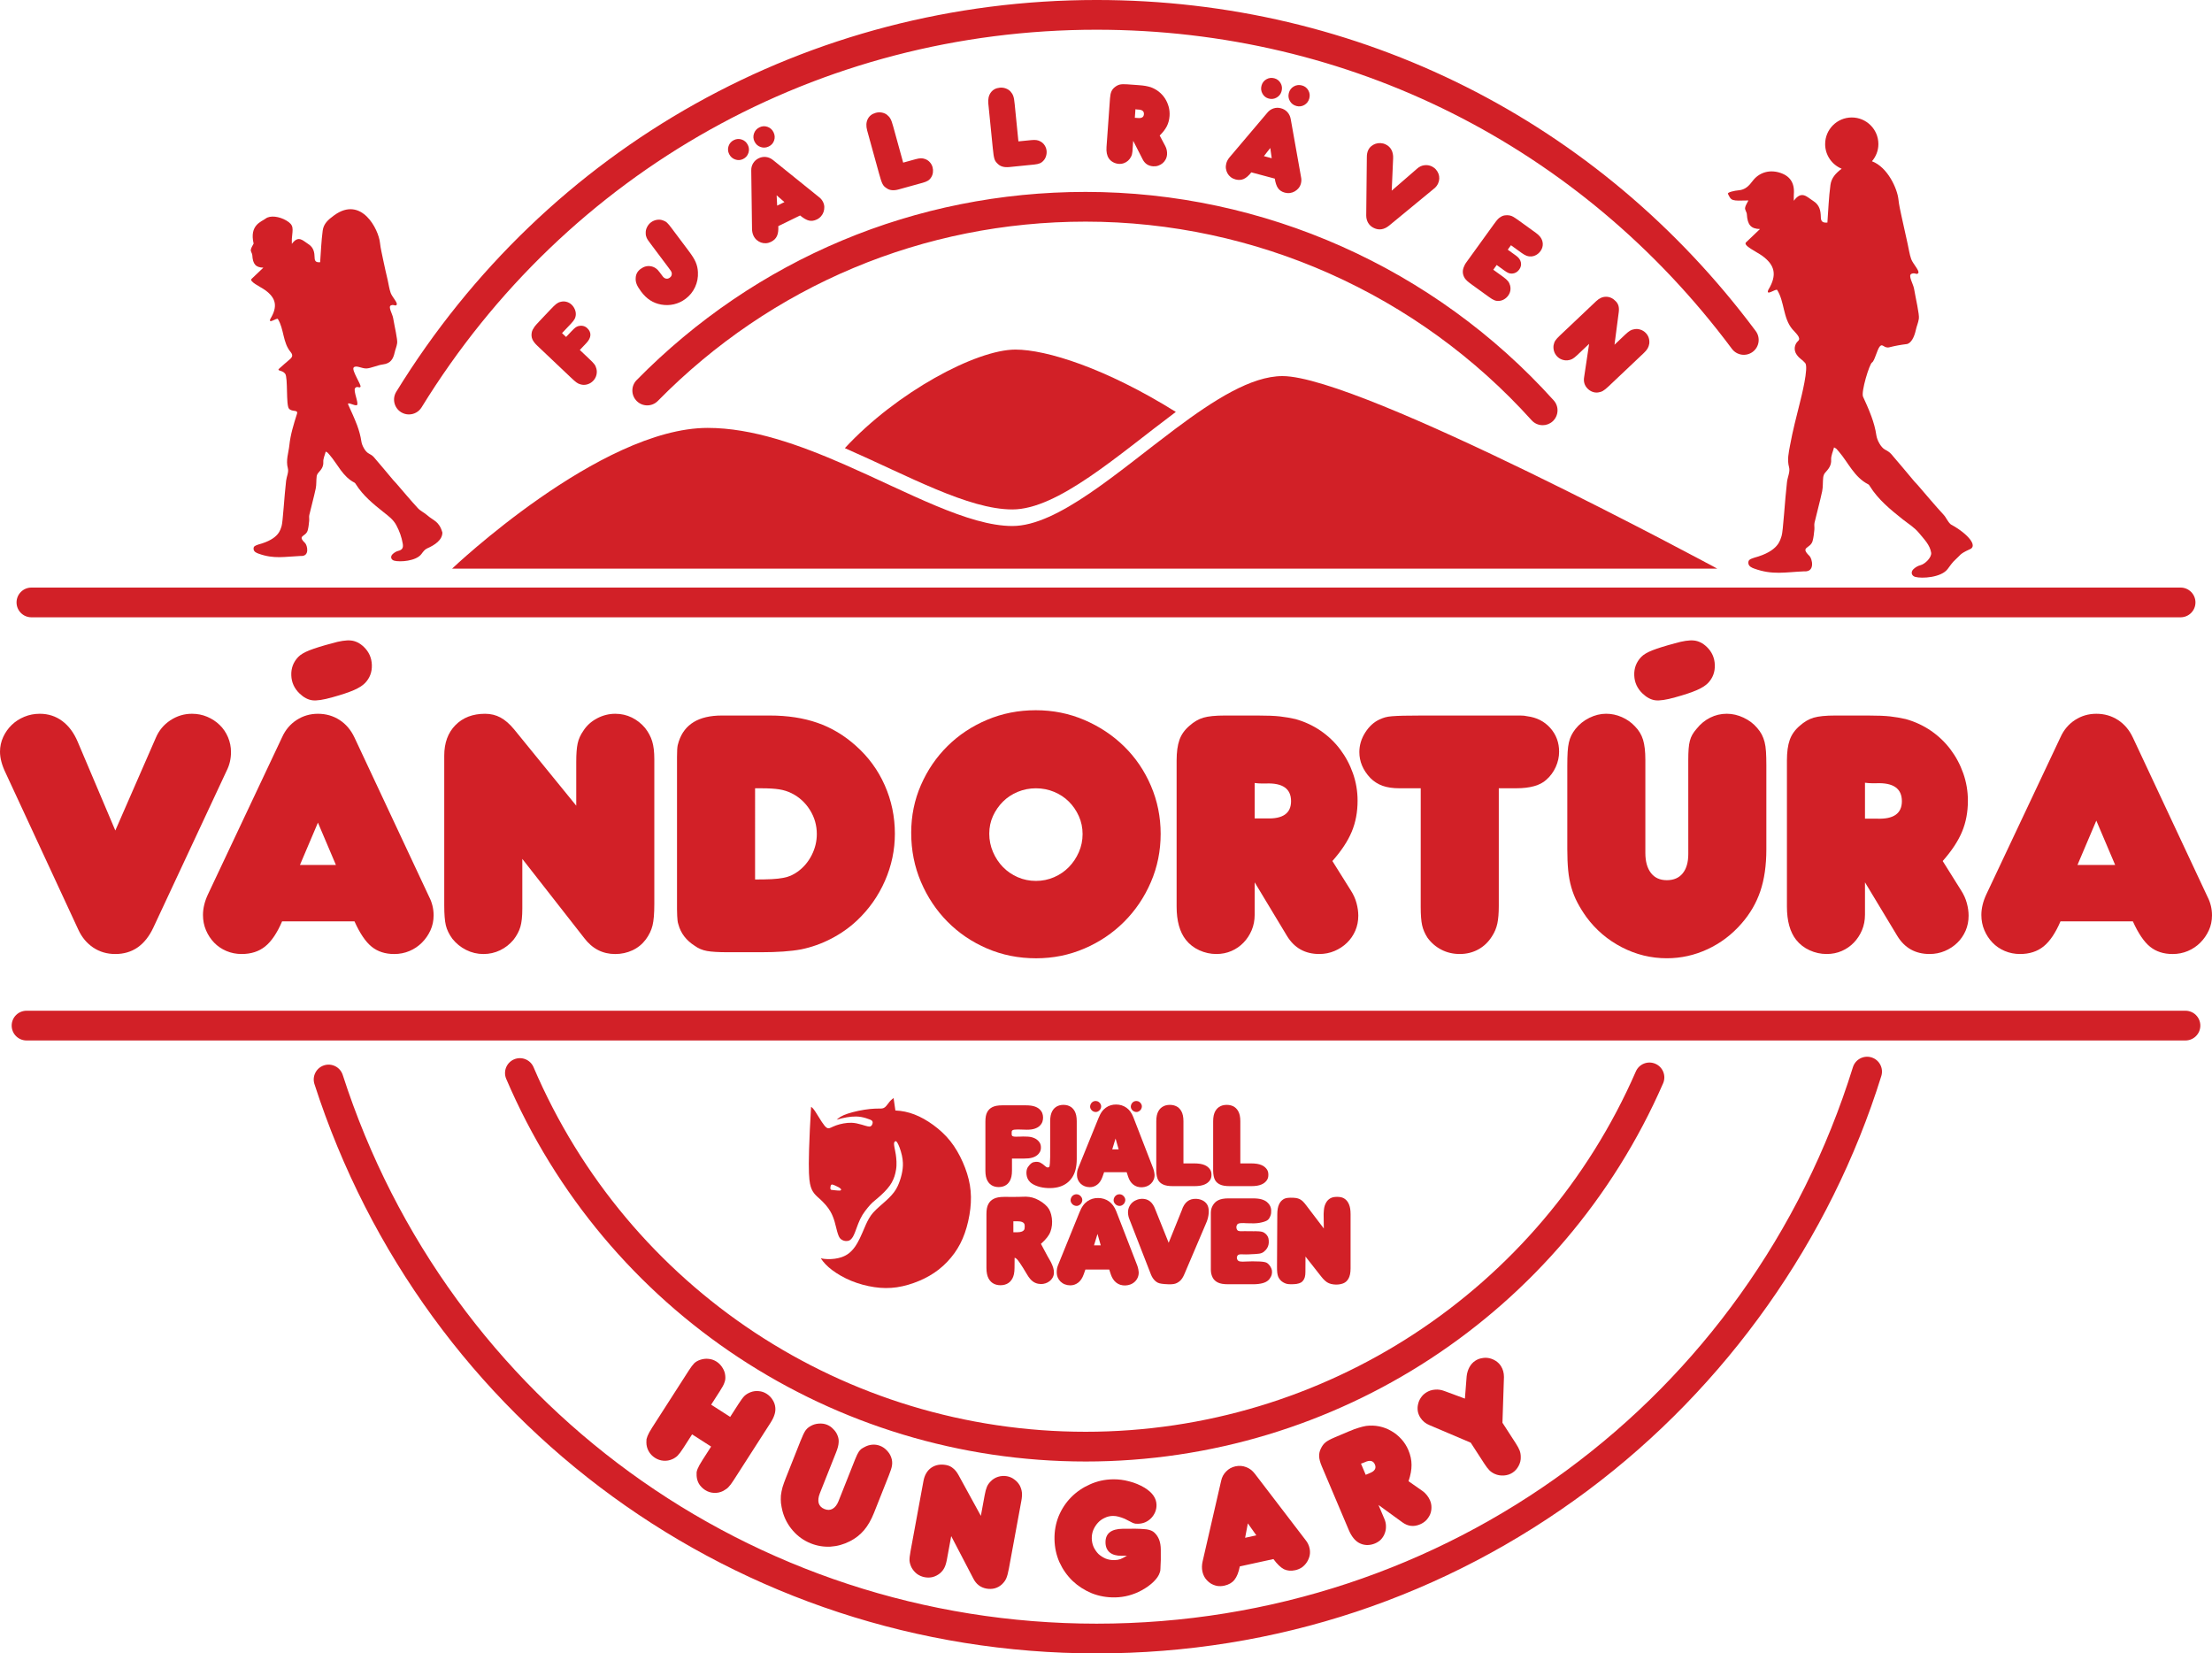
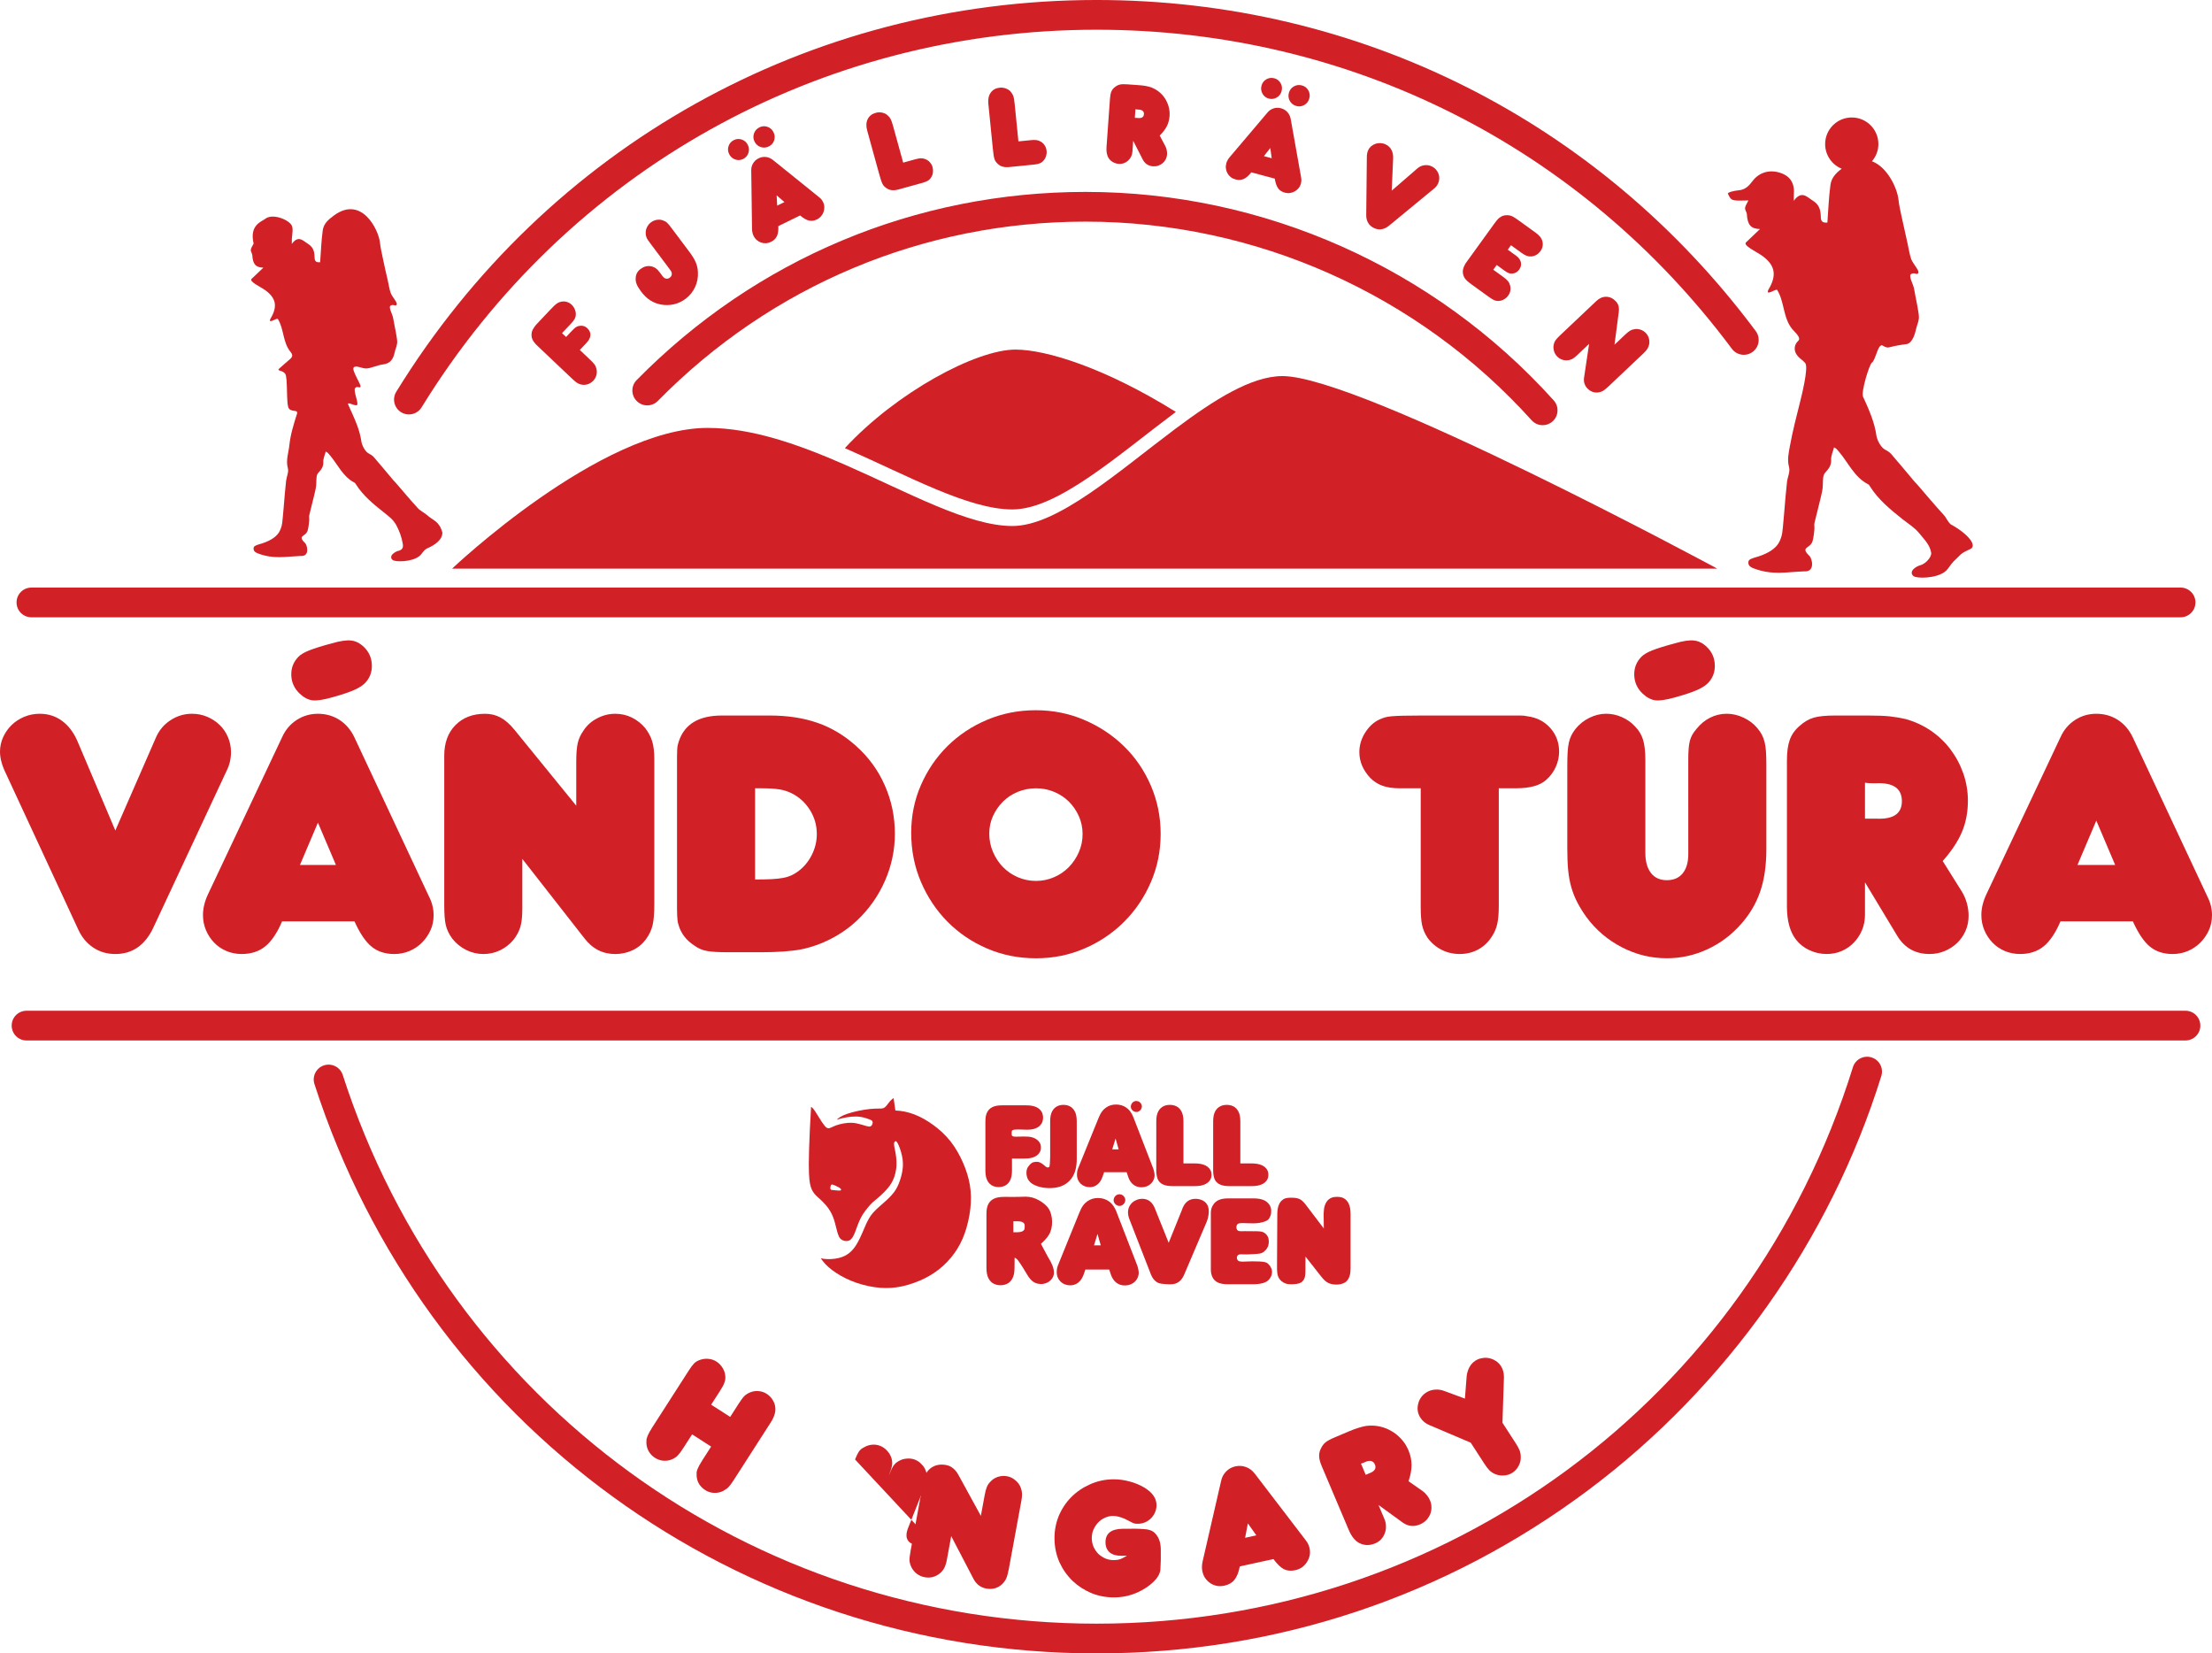
<svg xmlns="http://www.w3.org/2000/svg" xmlns:ns1="http://www.inkscape.org/namespaces/inkscape" xmlns:ns2="http://sodipodi.sourceforge.net/DTD/sodipodi-0.dtd" width="101.762mm" height="76.055mm" id="svg7190" version="1.1" ns1:version="0.92.2 (5c3e80d, 2017-08-06)" ns2:docname="VT_logo_hungary-out-fav.svg" viewBox="0 0 360.574 269.488">
  <defs id="defs7192" />
  <ns2:namedview id="base" pagecolor="#ffffff" bordercolor="#666666" borderopacity="1.0" ns1:pageopacity="0.0" ns1:pageshadow="2" ns1:zoom="2.706525" ns1:cx="113.05341" ns1:cy="158.50583" ns1:document-units="px" ns1:current-layer="layer1" showgrid="false" ns1:window-width="1920" ns1:window-height="1001" ns1:window-x="-9" ns1:window-y="-9" ns1:window-maximized="1" showguides="true" ns1:guide-bbox="true" fit-margin-top="0" fit-margin-left="0" fit-margin-right="0" fit-margin-bottom="0" />
  <g ns1:label="1. réteg" ns1:groupmode="layer" id="layer1" transform="translate(-191.76,-391.437)">
    <g id="g4375-3" transform="matrix(1.25,0,0,-1.25,327.578,585.411)">
      <path d="M 0,0 C 0.135,-0.014 0.346,-0.035 0.499,-0.047 0.651,-0.059 0.744,-0.062 0.807,-0.062 0.954,-0.077 1.061,-0.003 1.029,0.108 0.884,0.316 0.61,0.421 0.282,0.581 0.138,0.645 0.028,0.691 -0.091,0.718 -0.238,0.775 -0.333,0.622 -0.346,0.473 -0.35,0.367 -0.426,0.197 -0.301,0.054 -0.287,0.046 -0.269,0.039 -0.231,0.031 -0.193,0.023 -0.135,0.014 0,0 m -2.884,10.856 c 0.082,-0.049 0.156,-0.11 0.245,-0.208 0.088,-0.098 0.189,-0.233 0.311,-0.417 0.122,-0.184 0.265,-0.418 0.411,-0.656 0.146,-0.238 0.297,-0.482 0.434,-0.689 0.138,-0.208 0.262,-0.379 0.362,-0.498 0.265,-0.311 0.416,-0.346 0.583,-0.323 0.181,0.039 0.31,0.116 0.488,0.197 0.108,0.051 0.245,0.111 0.431,0.177 0.54,0.192 1.337,0.362 2,0.339 C 2.585,8.773 2.783,8.753 3.017,8.708 3.25,8.662 3.519,8.591 3.715,8.535 3.911,8.479 4.035,8.438 4.159,8.4 4.283,8.363 4.407,8.329 4.509,8.309 4.725,8.279 4.864,8.243 5.019,8.436 5.115,8.577 5.243,8.878 5.036,9.065 4.991,9.102 4.927,9.142 4.797,9.197 4.523,9.313 4.032,9.47 3.623,9.537 3.411,9.573 3.207,9.591 2.985,9.595 2.226,9.605 1.344,9.451 0.451,9.175 0.609,9.329 0.787,9.463 1.009,9.59 c 0.222,0.127 0.488,0.246 0.872,0.374 0.384,0.127 0.887,0.264 1.41,0.373 0.524,0.11 1.069,0.194 1.519,0.239 0.451,0.045 0.807,0.052 1.031,0.053 0.223,0.002 0.312,-0.002 0.418,0.004 0.224,0.012 0.443,0.079 0.646,0.322 0.108,0.12 0.23,0.282 0.32,0.402 0.163,0.235 0.341,0.413 0.65,0.645 l 0.236,-1.623 c 0.836,-0.032 1.665,-0.201 2.495,-0.522 0.829,-0.321 1.659,-0.793 2.457,-1.376 0.797,-0.583 1.562,-1.278 2.213,-2.096 0.65,-0.819 1.188,-1.762 1.62,-2.739 0.433,-0.977 0.761,-1.988 0.93,-3 0.169,-1.012 0.179,-2.024 0.056,-3.091 -0.122,-1.066 -0.376,-2.187 -0.722,-3.167 -0.346,-0.981 -0.784,-1.821 -1.347,-2.607 -0.564,-0.785 -1.254,-1.515 -2.027,-2.123 -0.773,-0.608 -1.63,-1.094 -2.56,-1.488 -0.93,-0.394 -1.932,-0.695 -2.912,-0.84 -0.979,-0.144 -1.934,-0.133 -2.941,0.015 -1.007,0.147 -2.065,0.43 -3.025,0.826 -0.961,0.395 -1.823,0.902 -2.484,1.399 -0.66,0.497 -1.118,0.983 -1.483,1.535 0.573,-0.125 1.223,-0.14 1.852,-0.052 0.302,0.043 0.584,0.108 0.836,0.192 0.685,0.235 1.242,0.603 1.813,1.422 0.187,0.272 0.379,0.605 0.59,1.041 0.21,0.436 0.439,0.977 0.599,1.351 0.16,0.375 0.25,0.583 0.376,0.833 0.126,0.25 0.288,0.542 0.477,0.808 0.19,0.266 0.407,0.506 0.693,0.779 0.287,0.274 0.641,0.581 0.928,0.832 0.286,0.251 0.503,0.445 0.73,0.671 0.227,0.226 0.463,0.485 0.657,0.741 0.194,0.257 0.345,0.512 0.486,0.814 0.399,0.867 0.722,2.05 0.67,3.029 C 9.075,3.885 9.03,4.208 8.954,4.549 8.877,4.889 8.768,5.248 8.662,5.532 8.557,5.817 8.455,6.027 8.378,6.157 8.235,6.393 8.167,6.399 8.077,6.356 8.037,6.332 7.995,6.289 7.966,6.224 7.937,6.158 7.92,6.071 7.942,5.878 7.963,5.686 8.023,5.389 8.064,5.19 8.105,4.991 8.127,4.889 8.162,4.649 8.237,4.174 8.314,3.324 8.197,2.674 8.103,2.071 7.934,1.51 7.623,0.967 7.348,0.468 6.848,-0.103 6.225,-0.672 5.923,-0.949 5.615,-1.203 5.399,-1.383 5.183,-1.562 5.06,-1.666 4.861,-1.882 4.662,-2.098 4.388,-2.426 4.15,-2.747 3.913,-3.067 3.712,-3.38 3.525,-3.77 3.338,-4.159 3.166,-4.624 3.063,-4.907 2.96,-5.19 2.926,-5.291 2.858,-5.462 2.79,-5.634 2.687,-5.876 2.59,-6.052 2.254,-6.616 1.981,-6.636 1.658,-6.643 1.446,-6.628 1.198,-6.561 0.977,-6.371 0.886,-6.29 0.808,-6.19 0.731,-6.02 c -0.078,0.17 -0.155,0.412 -0.222,0.655 -0.193,0.685 -0.354,1.702 -0.881,2.589 -0.159,0.274 -0.348,0.543 -0.588,0.822 -0.241,0.278 -0.533,0.567 -0.723,0.744 -0.19,0.178 -0.277,0.245 -0.394,0.352 -0.117,0.107 -0.263,0.254 -0.39,0.413 -0.128,0.159 -0.236,0.33 -0.327,0.531 -0.091,0.201 -0.166,0.431 -0.228,0.742 -0.062,0.311 -0.112,0.703 -0.138,1.383 -0.027,0.679 -0.029,1.648 0.016,3.137 0.045,1.49 0.137,3.5 0.26,5.508" style="fill:#d22027;fill-opacity:1;fill-rule:nonzero;stroke:none" id="path4377-6" ns1:connector-curvature="0" />
    </g>
    <g id="g4379-1" transform="matrix(1.25,0,0,-1.25,373.066,578.769)">
      <path d="M 0,0 H 0.835 L 0.432,1.41 0,0 M 5.055,-4.467 C 4.901,-4.617 4.712,-4.738 4.498,-4.821 4.124,-4.962 3.668,-5 3.238,-4.861 3.059,-4.802 2.895,-4.713 2.745,-4.596 2.595,-4.479 2.46,-4.334 2.339,-4.144 2.129,-3.823 2.012,-3.381 1.88,-2.981 h -2.942 l -0.209,-0.594 c -0.078,-0.22 -0.179,-0.433 -0.296,-0.608 -0.117,-0.174 -0.248,-0.31 -0.392,-0.42 -0.295,-0.228 -0.636,-0.334 -0.97,-0.33 -0.229,-0.001 -0.458,0.041 -0.664,0.121 -0.205,0.08 -0.388,0.198 -0.539,0.345 -0.15,0.147 -0.269,0.322 -0.35,0.519 -0.14,0.323 -0.14,0.709 -0.083,1.083 0.026,0.142 0.071,0.271 0.117,0.4 l 2.647,6.522 c 0.125,0.307 0.272,0.609 0.438,0.841 0.165,0.233 0.34,0.401 0.531,0.538 0.399,0.286 0.872,0.416 1.34,0.408 C 0.749,5.846 0.989,5.811 1.215,5.742 1.441,5.672 1.651,5.568 1.843,5.432 2.035,5.296 2.208,5.128 2.362,4.92 2.516,4.711 2.648,4.46 2.749,4.198 L 5.327,-2.453 C 5.342,-2.492 5.36,-2.53 5.4,-2.672 5.439,-2.815 5.505,-3.061 5.517,-3.293 5.529,-3.524 5.488,-3.741 5.408,-3.939 5.328,-4.138 5.209,-4.316 5.055,-4.467" style="fill:#d22027;fill-opacity:1;fill-rule:nonzero;stroke:none" id="path4381-7" ns1:connector-curvature="0" />
    </g>
    <g id="g4383-1" transform="matrix(1.25,0,0,-1.25,362.904,581.017)">
      <path d="m 0,0 c 0.02,0.276 0.033,0.566 0.033,0.812 v 4.656 c 0,0.262 0.022,0.525 0.069,0.746 0.046,0.222 0.114,0.402 0.198,0.558 0.084,0.156 0.185,0.289 0.301,0.4 0.115,0.111 0.245,0.2 0.393,0.268 C 1.283,7.578 1.677,7.63 2.045,7.581 2.226,7.557 2.391,7.509 2.539,7.44 2.687,7.372 2.817,7.283 2.932,7.172 3.047,7.061 3.148,6.928 3.233,6.771 3.317,6.615 3.384,6.436 3.43,6.214 3.477,5.993 3.499,5.73 3.499,5.468 V 0.514 C 3.499,0.257 3.482,-0.001 3.454,-0.237 3.425,-0.473 3.384,-0.689 3.332,-0.883 3.281,-1.078 3.219,-1.252 3.146,-1.416 3.072,-1.58 2.988,-1.735 2.893,-1.878 2.798,-2.021 2.694,-2.152 2.582,-2.272 2.469,-2.392 2.348,-2.5 2.216,-2.599 2.083,-2.698 1.939,-2.788 1.787,-2.866 1.634,-2.944 1.472,-3.011 1.297,-3.066 1.121,-3.122 0.931,-3.166 0.726,-3.198 0.32,-3.264 -0.171,-3.274 -0.636,-3.223 c -0.229,0.024 -0.446,0.062 -0.648,0.113 -0.203,0.05 -0.39,0.114 -0.559,0.184 -0.168,0.07 -0.317,0.146 -0.44,0.223 -0.124,0.078 -0.222,0.155 -0.307,0.239 -0.306,0.311 -0.405,0.611 -0.454,0.944 -0.016,0.128 -0.021,0.262 -0.013,0.384 0.019,0.242 0.067,0.43 0.189,0.625 0.061,0.096 0.143,0.199 0.227,0.289 0.188,0.199 0.334,0.299 0.495,0.344 0.17,0.05 0.404,0.069 0.612,0.035 0.193,-0.028 0.389,-0.131 0.595,-0.284 0.175,-0.128 0.313,-0.272 0.43,-0.352 0.118,-0.072 0.252,-0.139 0.4,-0.034 0.027,0.025 0.049,0.057 0.067,0.141 C -0.024,-0.287 -0.011,-0.15 0,0" style="fill:#d22027;fill-opacity:1;fill-rule:nonzero;stroke:none" id="path4385-8" ns1:connector-curvature="0" />
    </g>
    <g id="g4387-4" transform="matrix(1.25,0,0,-1.25,356.72,580.277)">
      <path d="m 0,0 v -1.582 c 0,-0.262 -0.022,-0.526 -0.069,-0.747 -0.046,-0.221 -0.114,-0.401 -0.198,-0.557 -0.084,-0.157 -0.185,-0.29 -0.3,-0.401 -0.116,-0.111 -0.246,-0.199 -0.394,-0.268 -0.289,-0.137 -0.683,-0.189 -1.051,-0.14 -0.18,0.024 -0.346,0.072 -0.494,0.14 -0.147,0.069 -0.277,0.158 -0.393,0.269 -0.115,0.111 -0.216,0.244 -0.3,0.4 -0.085,0.156 -0.152,0.336 -0.198,0.557 -0.047,0.221 -0.069,0.485 -0.069,0.747 v 6.41 c 0,0.252 0.018,0.505 0.059,0.714 0.041,0.208 0.1,0.372 0.177,0.516 0.075,0.144 0.167,0.268 0.276,0.375 0.11,0.107 0.237,0.198 0.386,0.273 0.149,0.076 0.321,0.136 0.538,0.178 0.217,0.042 0.479,0.062 0.741,0.062 H 1.836 C 2.043,6.946 2.251,6.934 2.429,6.912 2.607,6.89 2.756,6.858 2.891,6.817 3.026,6.777 3.146,6.728 3.254,6.672 3.361,6.617 3.455,6.555 3.538,6.487 3.954,6.127 4.038,5.767 4.055,5.374 4.052,5.006 3.993,4.621 3.583,4.243 3.504,4.173 3.415,4.11 3.313,4.053 3.21,3.996 3.095,3.945 2.968,3.903 2.841,3.861 2.702,3.827 2.538,3.804 2.374,3.781 2.184,3.767 1.952,3.767 1.719,3.766 1.445,3.778 1.244,3.786 1.044,3.794 0.918,3.799 0.771,3.798 0.623,3.797 0.454,3.79 0.339,3.776 0.223,3.763 0.162,3.743 0.115,3.719 -0.011,3.649 -0.017,3.602 -0.035,3.523 -0.042,3.474 -0.04,3.411 -0.039,3.361 -0.036,3.225 -0.04,3.238 -0.038,3.183 -0.031,3.13 -0.045,3.028 0.043,2.955 0.073,2.93 0.112,2.908 0.176,2.891 0.241,2.874 0.33,2.86 0.501,2.857 0.673,2.854 0.926,2.861 1.081,2.867 1.236,2.873 1.293,2.878 1.452,2.879 1.612,2.88 1.874,2.878 2.081,2.863 2.287,2.849 2.437,2.823 2.573,2.787 2.709,2.752 2.832,2.708 2.943,2.656 3.054,2.605 3.154,2.546 3.242,2.481 3.528,2.265 3.692,1.996 3.742,1.769 3.794,1.533 3.803,1.183 3.665,0.91 3.59,0.761 3.471,0.595 3.282,0.443 3.197,0.375 3.102,0.314 2.994,0.26 2.886,0.207 2.767,0.159 2.632,0.121 2.497,0.082 2.347,0.052 2.15,0.031 1.953,0.011 1.71,0 1.467,0 H 0" style="fill:#d22027;fill-opacity:1;fill-rule:nonzero;stroke:none" id="path4389-4" ns1:connector-curvature="0" />
    </g>
    <g id="g4391-5" transform="matrix(1.25,0,0,-1.25,370.354,570.887)">
-       <path d="m 0,0 c 0.134,0 0.282,-0.038 0.42,-0.137 0.339,-0.28 0.397,-0.634 0.161,-0.999 -0.28,-0.335 -0.634,-0.394 -0.997,-0.16 -0.341,0.282 -0.391,0.631 -0.161,0.997 C -0.412,-0.078 -0.204,-0.002 0,0" style="fill:#d22027;fill-opacity:1;fill-rule:nonzero;stroke:none" id="path4393-7" ns1:connector-curvature="0" />
-     </g>
+       </g>
    <g id="g4395-0" transform="matrix(1.25,0,0,-1.25,376.989,570.887)">
      <path d="m 0,0 c 0.135,0 0.283,-0.038 0.42,-0.137 0.339,-0.28 0.397,-0.634 0.161,-0.999 -0.28,-0.335 -0.633,-0.394 -0.997,-0.16 -0.341,0.282 -0.391,0.631 -0.161,0.997 C -0.412,-0.078 -0.203,-0.002 0,0" style="fill:#d22027;fill-opacity:1;fill-rule:nonzero;stroke:none" id="path4397-6" ns1:connector-curvature="0" />
    </g>
    <g id="g4399-9" transform="matrix(1.25,0,0,-1.25,389.516,574.182)">
      <path d="M 0,0 C 0,0.261 0.022,0.522 0.069,0.743 0.116,0.963 0.185,1.142 0.27,1.299 0.355,1.455 0.458,1.589 0.576,1.7 0.693,1.812 0.826,1.902 0.977,1.971 1.274,2.11 1.68,2.162 2.058,2.113 2.243,2.088 2.413,2.04 2.565,1.971 2.716,1.901 2.849,1.812 2.967,1.7 3.084,1.588 3.187,1.455 3.272,1.298 3.357,1.142 3.426,0.963 3.473,0.743 3.52,0.522 3.542,0.261 3.542,0 v -5.503 h 1.419 c 0.27,0 0.539,-0.018 0.765,-0.055 0.226,-0.038 0.408,-0.093 0.566,-0.158 0.157,-0.066 0.29,-0.143 0.404,-0.234 0.116,-0.091 0.212,-0.197 0.287,-0.301 0.167,-0.222 0.214,-0.47 0.214,-0.735 0,-0.262 -0.045,-0.508 -0.214,-0.732 C 6.907,-7.823 6.811,-7.929 6.696,-8.02 6.581,-8.111 6.449,-8.188 6.292,-8.254 6.134,-8.319 5.952,-8.374 5.726,-8.412 5.5,-8.449 5.23,-8.467 4.961,-8.467 H 2.195 c -0.274,0 -0.548,0.016 -0.77,0.054 -0.222,0.037 -0.39,0.092 -0.537,0.161 -0.146,0.068 -0.271,0.15 -0.378,0.246 -0.106,0.095 -0.196,0.204 -0.269,0.34 -0.073,0.135 -0.13,0.297 -0.172,0.505 -0.041,0.207 -0.071,0.46 -0.071,0.713 L 0,0" style="fill:#d22027;fill-opacity:1;fill-rule:nonzero;stroke:none" id="path4401-1" ns1:connector-curvature="0" />
    </g>
    <g id="g4403-7" transform="matrix(1.25,0,0,-1.25,380.244,574.182)">
      <path d="M 0,0 C 0,0.261 0.022,0.522 0.069,0.743 0.116,0.963 0.185,1.142 0.27,1.299 0.355,1.455 0.458,1.589 0.575,1.7 0.693,1.812 0.826,1.902 0.977,1.971 1.273,2.11 1.68,2.162 2.057,2.113 2.243,2.088 2.413,2.04 2.564,1.971 2.716,1.901 2.849,1.812 2.966,1.7 3.084,1.588 3.187,1.455 3.272,1.298 3.357,1.142 3.426,0.963 3.472,0.743 3.519,0.522 3.542,0.261 3.542,0 v -5.503 h 1.419 c 0.27,0 0.539,-0.018 0.765,-0.055 C 5.952,-5.596 6.134,-5.651 6.292,-5.716 6.449,-5.782 6.582,-5.859 6.696,-5.95 6.811,-6.041 6.908,-6.147 6.983,-6.251 7.15,-6.473 7.197,-6.721 7.197,-6.986 7.196,-7.248 7.152,-7.494 6.983,-7.718 6.907,-7.823 6.811,-7.929 6.696,-8.02 6.582,-8.111 6.449,-8.188 6.291,-8.254 6.134,-8.319 5.952,-8.374 5.726,-8.412 5.5,-8.449 5.23,-8.467 4.961,-8.467 H 2.195 c -0.274,0 -0.549,0.016 -0.77,0.054 -0.222,0.037 -0.39,0.092 -0.537,0.161 -0.146,0.068 -0.271,0.15 -0.378,0.246 -0.107,0.095 -0.196,0.204 -0.269,0.34 -0.073,0.135 -0.13,0.297 -0.172,0.505 -0.042,0.207 -0.071,0.46 -0.071,0.713 L 0,0" style="fill:#d22027;fill-opacity:1;fill-rule:nonzero;stroke:none" id="path4405-4" ns1:connector-curvature="0" />
    </g>
    <g id="g4407" transform="matrix(1.25,0,0,-1.25,404.566,596.245)">
      <path d="m 0,0 -0.011,-2.024 c -0.001,-0.239 -0.025,-0.48 -0.076,-0.663 -0.052,-0.184 -0.126,-0.31 -0.205,-0.42 -0.08,-0.11 -0.164,-0.204 -0.305,-0.282 -0.141,-0.079 -0.338,-0.141 -0.564,-0.176 -0.226,-0.035 -0.481,-0.043 -0.686,-0.043 -0.406,0.002 -0.604,0.029 -0.862,0.145 -0.129,0.058 -0.276,0.138 -0.4,0.238 -0.123,0.1 -0.222,0.219 -0.296,0.324 -0.074,0.105 -0.123,0.196 -0.168,0.316 -0.044,0.119 -0.084,0.268 -0.11,0.486 -0.027,0.219 -0.032,0.508 -0.031,0.796 l 0.037,6.823 c 10e-4,0.259 0.019,0.518 0.059,0.735 0.039,0.216 0.095,0.39 0.163,0.541 0.068,0.151 0.148,0.28 0.241,0.39 0.094,0.109 0.2,0.2 0.311,0.272 0.11,0.072 0.222,0.126 0.378,0.161 0.155,0.036 0.353,0.053 0.581,0.056 0.227,0.004 0.485,-0.007 0.685,-0.036 C -0.848,7.57 -0.654,7.467 -0.368,7.218 -0.223,7.084 -0.067,6.894 0.081,6.699 L 2.39,3.661 2.366,5.531 C 2.365,5.597 2.37,5.664 2.38,5.806 2.389,5.948 2.404,6.167 2.439,6.357 2.474,6.546 2.528,6.707 2.593,6.852 2.658,6.996 2.733,7.124 2.818,7.233 2.904,7.342 2.999,7.432 3.103,7.508 3.207,7.584 3.32,7.645 3.446,7.69 3.571,7.735 3.71,7.764 3.884,7.777 4.058,7.791 4.268,7.788 4.439,7.769 4.61,7.751 4.742,7.716 4.862,7.666 4.982,7.616 5.093,7.55 5.194,7.469 5.295,7.387 5.387,7.291 5.469,7.176 5.552,7.061 5.625,6.927 5.685,6.774 5.746,6.621 5.795,6.448 5.829,6.238 5.863,6.027 5.879,5.779 5.879,5.531 V -1.55 c 0,-0.27 -0.022,-0.54 -0.07,-0.765 C 5.762,-2.54 5.694,-2.718 5.609,-2.872 5.524,-3.024 5.424,-3.151 5.31,-3.254 5.197,-3.357 5.068,-3.435 4.903,-3.5 4.571,-3.634 4.084,-3.689 3.649,-3.629 3.213,-3.568 2.887,-3.456 2.551,-3.151 2.38,-3 2.191,-2.794 2.024,-2.573 L 0,0" style="fill:#d22027;fill-opacity:1;fill-rule:nonzero;stroke:none" id="path4409" ns1:connector-curvature="0" />
    </g>
    <g id="g4411" transform="matrix(1.25,0,0,-1.25,357.607,592.281)">
      <path d="m 0,0 c 0.12,0 0.24,0.01 0.341,0.027 0.101,0.017 0.183,0.04 0.252,0.068 0.068,0.028 0.123,0.06 0.169,0.096 0.134,0.119 0.14,0.161 0.167,0.274 0.014,0.071 0.022,0.17 0.024,0.263 C 0.955,0.82 0.95,0.907 0.939,0.973 0.916,1.09 0.877,1.159 0.781,1.242 0.737,1.277 0.684,1.308 0.618,1.335 0.47,1.398 0.248,1.429 0.03,1.429 H -0.529 V 0 H 0 M 4.193,-6.379 C 3.868,-6.634 3.462,-6.754 3.064,-6.755 2.577,-6.74 2.086,-6.592 1.649,-6.069 c -0.144,0.17 -0.295,0.387 -0.423,0.615 -0.33,0.562 -0.678,1.115 -0.906,1.45 -0.227,0.335 -0.333,0.453 -0.427,0.533 -0.093,0.081 -0.174,0.124 -0.26,0.149 l -0.011,-1.336 c -0.002,-0.282 -0.025,-0.565 -0.075,-0.8 -0.05,-0.235 -0.122,-0.422 -0.211,-0.586 -0.09,-0.164 -0.197,-0.304 -0.32,-0.421 -0.122,-0.116 -0.259,-0.209 -0.415,-0.28 -0.307,-0.144 -0.723,-0.198 -1.11,-0.145 -0.191,0.026 -0.365,0.077 -0.52,0.15 -0.156,0.072 -0.292,0.166 -0.414,0.283 -0.121,0.118 -0.228,0.259 -0.317,0.424 -0.088,0.165 -0.159,0.354 -0.207,0.587 -0.049,0.233 -0.073,0.511 -0.073,0.788 v 7.032 c 0,0.266 0.019,0.534 0.062,0.754 0.043,0.22 0.107,0.393 0.187,0.545 0.08,0.152 0.177,0.283 0.292,0.397 0.116,0.113 0.25,0.208 0.408,0.288 0.157,0.08 0.338,0.144 0.567,0.188 0.23,0.044 0.507,0.065 0.784,0.065 C -0.907,4.617 -0.084,4.59 0.769,4.632 1.284,4.654 1.801,4.614 2.359,4.384 2.652,4.265 2.948,4.101 3.213,3.917 3.477,3.734 3.709,3.531 3.884,3.332 4.059,3.132 4.177,2.936 4.274,2.692 4.472,2.202 4.57,1.531 4.503,0.924 4.472,0.62 4.404,0.331 4.305,0.071 4.206,-0.188 4.076,-0.417 3.868,-0.681 3.661,-0.945 3.376,-1.244 3.067,-1.513 l 0.84,-1.572 C 4.062,-3.376 4.246,-3.651 4.376,-3.911 4.619,-4.407 4.785,-4.859 4.763,-5.327 4.75,-5.549 4.683,-5.758 4.582,-5.935 4.481,-6.113 4.347,-6.259 4.193,-6.379" style="fill:#d22027;fill-opacity:1;fill-rule:nonzero;stroke:none" id="path4413" ns1:connector-curvature="0" />
    </g>
    <g id="g4415" transform="matrix(1.25,0,0,-1.25,384.828,599.099)">
      <path d="m 0,0 c -0.085,-0.2 -0.183,-0.395 -0.285,-0.549 -0.215,-0.323 -0.45,-0.487 -0.698,-0.615 -0.13,-0.065 -0.261,-0.11 -0.44,-0.137 -0.18,-0.027 -0.408,-0.036 -0.688,-0.028 -0.28,0.008 -0.613,0.034 -0.849,0.068 -0.235,0.033 -0.374,0.074 -0.498,0.133 -0.124,0.059 -0.235,0.135 -0.345,0.235 -0.11,0.1 -0.218,0.222 -0.315,0.365 -0.096,0.142 -0.179,0.303 -0.245,0.472 l -2.806,7.202 c -0.122,0.291 -0.179,0.591 -0.187,0.901 10e-4,0.29 0.068,0.597 0.239,0.885 0.078,0.131 0.174,0.253 0.286,0.36 0.113,0.108 0.24,0.202 0.381,0.279 0.445,0.235 0.964,0.321 1.498,0.161 0.166,-0.054 0.318,-0.134 0.46,-0.246 0.142,-0.112 0.273,-0.255 0.393,-0.437 0.119,-0.181 0.227,-0.402 0.306,-0.632 l 1.741,-4.336 1.709,4.236 c 0.076,0.247 0.184,0.485 0.306,0.68 C 0.085,9.192 0.221,9.344 0.37,9.464 0.683,9.716 1.061,9.816 1.439,9.811 1.714,9.814 1.99,9.763 2.229,9.667 2.469,9.571 2.672,9.43 2.824,9.258 2.977,9.086 3.079,8.884 3.132,8.623 3.245,8.102 3.142,7.334 2.832,6.643 L 0,0" style="fill:#d22027;fill-opacity:1;fill-rule:nonzero;stroke:none" id="path4417" ns1:connector-curvature="0" />
    </g>
    <g id="g4419" transform="matrix(1.25,0,0,-1.25,389.231,588.427)">
      <path d="m 0,0 c 0.046,0.16 0.113,0.301 0.193,0.435 0.081,0.134 0.176,0.261 0.29,0.371 0.114,0.111 0.248,0.204 0.405,0.282 0.156,0.078 0.336,0.14 0.564,0.183 0.226,0.043 0.5,0.063 0.774,0.063 H 5.411 C 5.638,1.334 5.864,1.322 6.056,1.3 6.248,1.278 6.405,1.246 6.545,1.206 6.685,1.166 6.808,1.118 6.92,1.063 7.032,1.007 7.133,0.943 7.222,0.873 7.781,0.402 7.833,-0.075 7.782,-0.608 7.765,-0.724 7.735,-0.837 7.697,-0.943 7.659,-1.049 7.613,-1.147 7.562,-1.23 7.512,-1.312 7.458,-1.379 7.398,-1.436 7.338,-1.494 7.27,-1.542 7.176,-1.59 7.082,-1.638 6.96,-1.684 6.804,-1.731 6.647,-1.778 6.456,-1.826 6.253,-1.86 6.049,-1.895 5.833,-1.917 5.537,-1.923 5.241,-1.929 4.864,-1.919 4.63,-1.909 4.396,-1.9 4.305,-1.892 4.196,-1.888 4.087,-1.883 3.96,-1.883 3.851,-1.891 3.741,-1.898 3.649,-1.912 3.581,-1.932 3.468,-1.967 3.405,-2.003 3.328,-2.135 3.24,-2.319 3.191,-2.554 3.396,-2.823 3.43,-2.858 3.471,-2.884 3.528,-2.905 c 0.056,-0.02 0.13,-0.035 0.225,-0.042 0.095,-0.007 0.212,-0.005 0.288,-0.002 0.075,0.004 0.108,0.008 0.262,0.009 0.153,0 0.426,-0.004 0.666,-0.007 C 5.21,-2.95 5.418,-2.952 5.531,-2.951 5.645,-2.95 5.665,-2.947 5.77,-2.947 5.877,-2.948 6.069,-2.953 6.226,-2.966 6.384,-2.979 6.508,-3 6.611,-3.029 6.796,-3.081 6.943,-3.168 7.103,-3.319 7.469,-3.691 7.494,-4.04 7.478,-4.466 7.452,-4.786 7.363,-5.071 7.104,-5.375 6.943,-5.56 6.772,-5.692 6.604,-5.769 6.422,-5.865 6.082,-5.9 5.746,-5.922 5.564,-5.934 5.398,-5.939 5.249,-5.946 4.914,-5.965 4.734,-5.978 4.49,-5.974 4.356,-5.972 4.192,-5.968 4.06,-5.964 3.928,-5.961 3.829,-5.958 3.748,-5.965 3.618,-5.979 3.526,-5.998 3.429,-6.094 3.297,-6.26 3.267,-6.466 3.413,-6.716 3.444,-6.757 3.481,-6.791 3.53,-6.82 c 0.048,-0.028 0.108,-0.051 0.193,-0.069 0.085,-0.016 0.196,-0.027 0.339,-0.028 0.142,0 0.316,0.01 0.526,0.019 0.211,0.01 0.459,0.02 0.767,0.022 0.307,0.002 0.675,-0.005 0.952,-0.021 0.276,-0.016 0.461,-0.04 0.596,-0.067 0.254,-0.053 0.353,-0.11 0.505,-0.247 C 7.641,-7.429 7.83,-7.75 7.885,-8.033 7.947,-8.397 7.884,-8.765 7.565,-9.187 7.499,-9.268 7.424,-9.341 7.339,-9.407 7.254,-9.474 7.158,-9.533 7.049,-9.586 6.939,-9.639 6.815,-9.685 6.663,-9.726 6.339,-9.813 5.904,-9.863 5.487,-9.864 H 2.196 c -0.284,0 -0.568,0.017 -0.796,0.057 -0.228,0.039 -0.401,0.096 -0.552,0.168 -0.151,0.072 -0.28,0.159 -0.39,0.26 -0.11,0.1 -0.201,0.214 -0.277,0.351 -0.164,0.291 -0.254,0.671 -0.255,1.036 v 7.476 C -0.074,-0.338 -0.046,-0.16 0,0" style="fill:#d22027;fill-opacity:1;fill-rule:nonzero;stroke:none" id="path4421" ns1:connector-curvature="0" />
    </g>
    <g id="g4423" transform="matrix(1.25,0,0,-1.25,370.091,594.421)">
      <path d="M 0,0 H 0.881 L 0.456,1.49 0,0 M 5.341,-4.719 C 5.179,-4.878 4.979,-5.006 4.752,-5.094 4.358,-5.243 3.875,-5.283 3.421,-5.136 3.232,-5.073 3.058,-4.979 2.9,-4.856 2.742,-4.732 2.599,-4.579 2.472,-4.379 2.249,-4.04 2.126,-3.573 1.986,-3.15 H -1.122 L -1.343,-3.777 C -1.425,-4.01 -1.532,-4.235 -1.656,-4.419 -1.78,-4.604 -1.918,-4.748 -2.07,-4.864 c -0.312,-0.24 -0.672,-0.352 -1.025,-0.348 -0.242,-0.001 -0.484,0.043 -0.701,0.128 -0.218,0.084 -0.41,0.209 -0.57,0.364 -0.159,0.155 -0.285,0.341 -0.37,0.548 -0.147,0.342 -0.148,0.749 -0.088,1.145 0.027,0.15 0.076,0.286 0.124,0.423 l 2.797,6.89 c 0.132,0.326 0.287,0.644 0.462,0.89 0.175,0.246 0.359,0.424 0.562,0.568 0.421,0.303 0.921,0.44 1.416,0.431 C 0.791,6.178 1.045,6.14 1.284,6.067 1.522,5.993 1.744,5.883 1.947,5.74 2.15,5.596 2.333,5.419 2.495,5.199 2.658,4.978 2.797,4.713 2.905,4.437 L 5.628,-2.592 C 5.645,-2.633 5.664,-2.672 5.706,-2.823 5.747,-2.974 5.816,-3.234 5.829,-3.479 5.841,-3.723 5.799,-3.953 5.714,-4.162 5.63,-4.372 5.504,-4.561 5.341,-4.719" style="fill:#d22027;fill-opacity:1;fill-rule:nonzero;stroke:none" id="path4425" ns1:connector-curvature="0" />
    </g>
    <g id="g4427" transform="matrix(1.25,0,0,-1.25,367.225,586.092)">
-       <path d="M 0,0 C 0.142,0 0.299,-0.04 0.444,-0.145 0.802,-0.44 0.864,-0.815 0.615,-1.2 0.319,-1.555 -0.055,-1.616 -0.44,-1.369 -0.8,-1.071 -0.853,-0.702 -0.609,-0.316 -0.435,-0.083 -0.215,-0.003 0,0" style="fill:#d22027;fill-opacity:1;fill-rule:nonzero;stroke:none" id="path4429" ns1:connector-curvature="0" />
-     </g>
+       </g>
    <g id="g4431" transform="matrix(1.25,0,0,-1.25,374.236,586.092)">
      <path d="M 0,0 C 0.142,0 0.298,-0.04 0.444,-0.145 0.802,-0.44 0.864,-0.815 0.615,-1.2 0.319,-1.555 -0.055,-1.616 -0.439,-1.369 -0.8,-1.071 -0.853,-0.702 -0.609,-0.316 -0.435,-0.083 -0.215,-0.003 0,0" style="fill:#d22027;fill-opacity:1;fill-rule:nonzero;stroke:none" id="path4433" ns1:connector-curvature="0" />
    </g>
    <g aria-label="HUNGARY" transform="translate(2)" style="font-style:normal;font-weight:normal;font-size:40px;line-height:0%;font-family:sans-serif;letter-spacing:-1.77px;word-spacing:0px;fill:#d22027;fill-opacity:1;stroke:none" id="text7459">
      <path d="m 305.678,627.215 -3.101,-1.991 -1.397,2.175 q -0.312,0.486 -0.543,0.795 -0.216,0.286 -0.411,0.488 -0.195,0.202 -0.406,0.327 -0.188,0.141 -0.461,0.26 -0.689,0.309 -1.437,0.253 -0.749,-0.056 -1.396,-0.472 -0.671,-0.431 -1.033,-1.088 -0.362,-0.657 -0.367,-1.413 -0.005,-0.297 0.021,-0.542 0.064,-0.253 0.167,-0.514 0.117,-0.284 0.287,-0.6 0.185,-0.339 0.467,-0.778 l 5.974,-9.302 q 0.52,-0.81 0.895,-1.19 0.398,-0.365 0.975,-0.551 0.667,-0.225 1.34,-0.153 0.711,0.064 1.312,0.451 0.602,0.386 0.979,1.021 0.392,0.611 0.442,1.297 0.028,0.312 0.002,0.557 -0.026,0.245 -0.129,0.506 -0.079,0.276 -0.279,0.638 -0.185,0.339 -0.497,0.825 l -1.397,2.175 3.101,1.991 1.352,-2.106 q 0.594,-0.926 0.969,-1.306 0.413,-0.388 1.019,-0.62 0.644,-0.24 1.317,-0.167 0.687,0.049 1.289,0.436 0.602,0.386 0.97,0.983 0.392,0.611 0.442,1.297 0.048,0.587 -0.148,1.147 -0.173,0.575 -0.649,1.316 l -6.004,9.348 q -0.253,0.393 -0.469,0.679 -0.201,0.263 -0.396,0.464 -0.195,0.202 -0.406,0.327 -0.188,0.141 -0.438,0.274 -0.719,0.356 -1.505,0.308 -0.763,-0.033 -1.434,-0.464 -0.602,-0.386 -0.993,-0.998 -0.354,-0.619 -0.389,-1.328 -0.005,-0.297 -0.002,-0.557 0.041,-0.268 0.158,-0.552 0.117,-0.284 0.302,-0.623 0.185,-0.339 0.482,-0.802 z" style="font-style:normal;font-variant:normal;font-weight:normal;font-stretch:normal;font-size:27.5px;font-family:'Frankfurter Com';-inkscape-font-specification:'Frankfurter Com';letter-spacing:1.397px;fill:#d22027;fill-opacity:1" id="path4663" />
-       <path d="m 329.141,629.319 q 0.183,-0.46 0.34,-0.782 0.157,-0.322 0.3,-0.532 0.178,-0.225 0.362,-0.389 0.209,-0.154 0.505,-0.303 0.612,-0.349 1.286,-0.407 0.674,-0.058 1.313,0.196 0.613,0.243 1.09,0.758 0.502,0.525 0.703,1.137 0.113,0.311 0.14,0.618 0.036,0.281 -0.009,0.618 -0.035,0.312 -0.172,0.731 -0.137,0.419 -0.36,0.981 l -2.404,6.058 q -0.69,1.738 -1.632,2.844 -0.942,1.106 -2.278,1.788 -1.525,0.785 -3.194,0.892 -1.659,0.081 -3.193,-0.528 -1.713,-0.68 -2.932,-2.081 -1.219,-1.401 -1.694,-3.187 -0.17,-0.689 -0.249,-1.312 -0.053,-0.613 -0.008,-1.246 0.08,-0.649 0.267,-1.344 0.213,-0.685 0.547,-1.528 l 2.384,-6.007 q 0.243,-0.613 0.421,-0.987 0.188,-0.399 0.351,-0.66 0.188,-0.251 0.382,-0.44 0.219,-0.179 0.489,-0.338 0.612,-0.349 1.311,-0.397 0.735,-0.063 1.349,0.18 0.588,0.233 1.023,0.702 0.471,0.453 0.692,1.014 0.262,0.607 0.192,1.23 -0.034,0.608 -0.389,1.502 l -2.668,6.722 q -0.365,0.92 -0.195,1.609 0.206,0.674 0.947,0.968 0.741,0.294 1.317,-0.039 0.612,-0.349 0.967,-1.243 z" style="font-style:normal;font-variant:normal;font-weight:normal;font-stretch:normal;font-size:27.5px;font-family:'Frankfurter Com';-inkscape-font-specification:'Frankfurter Com';letter-spacing:1.397px;fill:#d22027;fill-opacity:1" id="path4665" />
+       <path d="m 329.141,629.319 q 0.183,-0.46 0.34,-0.782 0.157,-0.322 0.3,-0.532 0.178,-0.225 0.362,-0.389 0.209,-0.154 0.505,-0.303 0.612,-0.349 1.286,-0.407 0.674,-0.058 1.313,0.196 0.613,0.243 1.09,0.758 0.502,0.525 0.703,1.137 0.113,0.311 0.14,0.618 0.036,0.281 -0.009,0.618 -0.035,0.312 -0.172,0.731 -0.137,0.419 -0.36,0.981 l -2.404,6.058 l 2.384,-6.007 q 0.243,-0.613 0.421,-0.987 0.188,-0.399 0.351,-0.66 0.188,-0.251 0.382,-0.44 0.219,-0.179 0.489,-0.338 0.612,-0.349 1.311,-0.397 0.735,-0.063 1.349,0.18 0.588,0.233 1.023,0.702 0.471,0.453 0.692,1.014 0.262,0.607 0.192,1.23 -0.034,0.608 -0.389,1.502 l -2.668,6.722 q -0.365,0.92 -0.195,1.609 0.206,0.674 0.947,0.968 0.741,0.294 1.317,-0.039 0.612,-0.349 0.967,-1.243 z" style="font-style:normal;font-variant:normal;font-weight:normal;font-stretch:normal;font-size:27.5px;font-family:'Frankfurter Com';-inkscape-font-specification:'Frankfurter Com';letter-spacing:1.397px;fill:#d22027;fill-opacity:1" id="path4665" />
      <path d="m 344.815,641.81 -0.697,3.786 q -0.164,0.893 -0.421,1.377 -0.225,0.462 -0.693,0.879 -0.527,0.434 -1.177,0.622 -0.645,0.161 -1.321,0.036 -0.703,-0.129 -1.27,-0.541 -0.562,-0.439 -0.895,-1.06 -0.284,-0.584 -0.325,-1.122 -0.014,-0.534 0.171,-1.534 l 2.101,-11.413 q 0.269,-1.46 1.267,-2.172 1.025,-0.706 2.431,-0.447 0.649,0.119 1.108,0.512 0.491,0.37 0.891,1.087 l 3.663,6.686 0.617,-3.354 q 0.164,-0.893 0.362,-1.359 0.203,-0.494 0.612,-0.894 0.488,-0.525 1.202,-0.757 0.741,-0.227 1.471,-0.093 0.676,0.124 1.189,0.526 0.545,0.38 0.883,0.973 0.289,0.557 0.352,1.127 0.068,0.544 -0.087,1.382 l -2.031,11.035 q -0.199,1.082 -0.439,1.625 -0.235,0.516 -0.708,0.96 -0.505,0.466 -1.182,0.649 -0.645,0.161 -1.348,0.032 -1.433,-0.264 -2.129,-1.65 z" style="font-style:normal;font-variant:normal;font-weight:normal;font-stretch:normal;font-size:27.5px;font-family:'Frankfurter Com';-inkscape-font-specification:'Frankfurter Com';letter-spacing:1.397px;fill:#d22027;fill-opacity:1" id="path4667" />
      <path d="m 372.588,645.013 q -1.237,0.021 -1.934,-0.545 -0.67,-0.566 -0.687,-1.611 -0.037,-2.2 2.795,-2.247 l 2.09,-0.008 q 0.798,0.014 1.321,0.06 0.523,0.019 0.882,0.123 0.387,0.104 0.637,0.264 0.25,0.161 0.475,0.432 0.393,0.461 0.595,1.063 0.203,0.602 0.216,1.427 l 0.002,1.733 q -0.018,0.578 -0.04,0.908 0.005,0.302 -0.019,0.495 0.003,0.192 -0.022,0.33 -0.026,0.11 -0.078,0.276 -0.208,0.719 -0.992,1.502 -0.784,0.783 -1.984,1.436 -2.044,1.107 -4.326,1.145 -2.007,0.034 -3.807,-0.679 -1.773,-0.74 -3.114,-2.011 -1.342,-1.298 -2.141,-3.044 -0.772,-1.747 -0.806,-3.755 -0.033,-1.98 0.68,-3.752 0.74,-1.773 2.038,-3.087 1.298,-1.314 3.045,-2.086 1.747,-0.799 3.754,-0.833 1.347,-0.023 2.674,0.34 1.326,0.335 2.493,1.031 1.918,1.178 1.945,2.8 0.011,0.632 -0.228,1.186 -0.238,0.554 -0.644,0.973 -0.406,0.419 -0.979,0.677 -0.546,0.229 -1.179,0.24 -0.22,0.004 -0.44,-0.02 -0.221,-0.051 -0.359,-0.104 l -1.359,-0.692 q -0.499,-0.212 -0.996,-0.341 -0.47,-0.13 -0.937,-0.122 -0.715,0.012 -1.342,0.325 -0.628,0.286 -1.087,0.788 -0.459,0.503 -0.751,1.168 -0.264,0.665 -0.252,1.379 0.013,0.742 0.298,1.398 0.314,0.655 0.789,1.142 0.503,0.459 1.168,0.751 0.665,0.264 1.407,0.251 0.577,-0.01 0.988,-0.154 0.437,-0.172 1.091,-0.568 z" style="font-style:normal;font-variant:normal;font-weight:normal;font-stretch:normal;font-size:27.5px;font-family:'Frankfurter Com';-inkscape-font-specification:'Frankfurter Com';letter-spacing:1.397px;fill:#d22027;fill-opacity:1" id="path4669" />
      <path d="m 391.858,646.746 q -0.277,1.44 -0.873,2.189 -0.575,0.717 -1.65,0.951 -0.618,0.135 -1.202,0.037 -0.59,-0.125 -1.081,-0.44 -0.464,-0.321 -0.823,-0.806 -0.332,-0.49 -0.467,-1.108 -0.164,-0.752 0.036,-1.64 l 3.018,-13.128 q 0.194,-0.915 0.82,-1.53 0.62,-0.642 1.507,-0.835 0.913,-0.199 1.744,0.126 0.825,0.298 1.416,1.07 l 8.269,10.806 q 0.496,0.595 0.66,1.348 0.135,0.618 0.01,1.208 -0.13,0.563 -0.445,1.054 -0.315,0.491 -0.8,0.85 -0.49,0.332 -1.108,0.467 -1.021,0.223 -1.837,-0.162 -0.795,-0.418 -1.712,-1.653 z m 2.695,-5.063 -1.383,-1.95 -0.444,2.349 z" style="font-style:normal;font-variant:normal;font-weight:normal;font-stretch:normal;font-size:27.5px;font-family:'Frankfurter Com';-inkscape-font-specification:'Frankfurter Com';letter-spacing:1.397px;fill:#d22027;fill-opacity:1" id="path4671" />
      <path d="m 414.464,636.731 0.976,2.304 q 0.257,0.608 0.244,1.211 0.012,0.592 -0.207,1.133 -0.194,0.53 -0.603,0.972 -0.395,0.406 -0.978,0.653 -0.633,0.268 -1.323,0.262 -0.7,-0.032 -1.284,-0.352 -1.012,-0.557 -1.667,-2.101 l -4.409,-10.407 q -0.386,-0.912 -0.42,-1.554 -0.044,-0.668 0.28,-1.313 0.299,-0.634 0.741,-1.001 0.467,-0.377 1.48,-0.806 l 2.33,-0.987 q 1.038,-0.44 1.627,-0.6 0.579,-0.185 1.189,-0.295 1.106,-0.14 2.152,0.074 1.046,0.214 1.961,0.752 0.904,0.513 1.63,1.31 0.726,0.797 1.155,1.81 0.515,1.215 0.514,2.411 0.013,1.159 -0.488,2.656 l 2.207,1.544 q 0.461,0.312 0.791,0.74 0.32,0.402 0.502,0.833 0.247,0.582 0.233,1.185 0.001,0.567 -0.218,1.108 -0.23,0.515 -0.64,0.958 -0.421,0.417 -1.003,0.664 -1.519,0.644 -2.851,-0.315 z m -1.853,-5.009 0.38,-0.161 q 1.288,-0.486 0.891,-1.423 -0.408,-0.962 -1.678,-0.364 -0.101,0.043 -0.253,0.107 -0.127,0.054 -0.34,0.114 l 0.772,1.823 z" style="font-style:normal;font-variant:normal;font-weight:normal;font-stretch:normal;font-size:27.5px;font-family:'Frankfurter Com';-inkscape-font-specification:'Frankfurter Com';letter-spacing:1.397px;fill:#d22027;fill-opacity:1" id="path4673" />
      <path d="m 429.5,626.579 -6.689,-2.844 q -0.971,-0.387 -1.509,-1.218 -0.329,-0.508 -0.428,-1.066 -0.091,-0.596 0.046,-1.144 0.122,-0.57 0.441,-1.039 0.327,-0.507 0.858,-0.85 0.669,-0.433 1.456,-0.484 0.771,-0.073 1.561,0.235 l 3.317,1.227 0.286,-3.657 q 0.095,-0.815 0.455,-1.474 0.36,-0.659 0.96,-1.047 0.508,-0.329 1.104,-0.42 0.581,-0.114 1.152,0.008 0.57,0.122 1.077,0.449 0.507,0.327 0.835,0.835 0.493,0.762 0.495,1.776 l -0.246,7.464 2.167,3.347 q 0.463,0.716 0.64,1.191 0.177,0.475 0.177,1.032 0.035,0.763 -0.356,1.475 -0.368,0.697 -0.991,1.1 -0.623,0.403 -1.41,0.454 -0.786,0.05 -1.476,-0.256 -0.508,-0.228 -0.869,-0.584 -0.361,-0.356 -0.84,-1.095 z" style="font-style:normal;font-variant:normal;font-weight:normal;font-stretch:normal;font-size:27.5px;font-family:'Frankfurter Com';-inkscape-font-specification:'Frankfurter Com';letter-spacing:1.397px;fill:#d22027;fill-opacity:1" id="path4675" />
    </g>
-     <path ns1:connector-curvature="0" id="path4261" style="fill:#d22027;fill-opacity:1;fill-rule:nonzero;stroke:none;stroke-width:1.25" d="m 368.726,629.648 c -41.193,0 -78.265,-24.479 -94.448,-62.366 -0.526,-1.23 0.045,-2.652 1.276,-3.18 1.231,-0.524 2.654,0.046 3.18,1.278 15.419,36.099 50.742,59.422 89.991,59.422 38.916,0 74.123,-23.051 89.691,-58.726 0.535,-1.228 1.962,-1.788 3.19,-1.252 1.228,0.536 1.788,1.964 1.252,3.19 -16.34,37.441 -53.29,61.635 -94.134,61.635" />
    <path ns1:connector-curvature="0" id="path4265" style="fill:#d22027;fill-opacity:1;fill-rule:nonzero;stroke:none;stroke-width:1.25" d="m 443.229,460.739 c -0.664,0 -1.324,-0.27 -1.801,-0.801 -18.532,-20.575 -45.03,-32.376 -72.701,-32.376 -26.433,0 -51.197,10.379 -69.735,29.224 -0.939,0.955 -2.473,0.966 -3.426,0.029 -0.955,-0.939 -0.968,-2.473 -0.029,-3.426 19.455,-19.779 45.449,-30.672 73.19,-30.672 29.041,0 56.852,12.385 76.301,33.979 0.896,0.995 0.815,2.526 -0.179,3.422 -0.464,0.416 -1.042,0.623 -1.62,0.623" />
    <path ns1:connector-curvature="0" id="path4269" style="fill:#d22027;fill-opacity:1;fill-rule:nonzero;stroke:none;stroke-width:1.25" d="m 258.416,458.987 c -0.432,0 -0.871,-0.116 -1.268,-0.359 -1.14,-0.701 -1.495,-2.195 -0.795,-3.334 24.599,-39.985 67.276,-63.858 114.162,-63.858 42.72,0 81.881,19.668 107.445,53.961 0.8,1.073 0.58,2.591 -0.494,3.39 -1.074,0.801 -2.59,0.58 -3.39,-0.494 -24.641,-33.054 -62.388,-52.011 -103.561,-52.011 -45.191,0 -86.325,23.01 -110.034,61.55 -0.458,0.745 -1.252,1.154 -2.066,1.154" />
    <path ns1:connector-curvature="0" id="path4273" style="fill:#d22027;fill-opacity:1;fill-rule:nonzero;stroke:none;stroke-width:1.25" d="m 370.516,660.925 c -58.364,0 -109.603,-37.292 -127.499,-92.797 -0.41,-1.272 0.29,-2.639 1.562,-3.049 1.271,-0.409 2.639,0.289 3.05,1.564 17.249,53.495 66.632,89.436 122.886,89.436 56.867,0 106.412,-36.45 123.286,-90.7 0.398,-1.276 1.754,-1.99 3.034,-1.595 1.278,0.398 1.992,1.755 1.595,3.034 -8.305,26.696 -25.271,50.667 -47.778,67.499 -23.276,17.406 -50.987,26.609 -80.138,26.609" />
    <path ns1:connector-curvature="0" id="path4329" style="fill:#d22027;fill-opacity:1;fill-rule:nonzero;stroke:none;stroke-width:1.25" d="m 279.376,447.817 c -0.422,-0.401 -0.704,-0.764 -0.839,-1.089 -0.138,-0.326 -0.171,-0.686 -0.1,-1.083 0.024,-0.156 0.079,-0.318 0.166,-0.485 0.086,-0.166 0.188,-0.329 0.301,-0.487 0.054,-0.075 0.141,-0.181 0.266,-0.323 0.122,-0.14 0.284,-0.314 0.48,-0.52 l 1.759,-1.857 c 0.241,-0.254 0.439,-0.458 0.595,-0.613 0.156,-0.155 0.296,-0.28 0.421,-0.375 0.126,-0.094 0.241,-0.168 0.345,-0.22 0.102,-0.054 0.223,-0.096 0.36,-0.126 0.319,-0.09 0.639,-0.094 0.963,-0.01 0.323,0.084 0.606,0.242 0.851,0.474 0.217,0.206 0.386,0.451 0.51,0.738 0.122,0.285 0.18,0.566 0.169,0.84 -0.01,0.276 -0.075,0.522 -0.191,0.741 -0.119,0.217 -0.309,0.468 -0.576,0.749 l -1.481,1.561 0.662,0.627 0.906,-0.958 c 0.259,-0.271 0.464,-0.464 0.615,-0.579 0.152,-0.114 0.324,-0.196 0.514,-0.247 0.255,-0.062 0.504,-0.065 0.751,-0.009 0.247,0.058 0.469,0.177 0.664,0.362 0.365,0.345 0.535,0.725 0.514,1.14 -0.022,0.416 -0.246,0.849 -0.672,1.299 l -1.054,1.111 1.476,1.4 c 0.226,0.214 0.41,0.394 0.557,0.54 0.145,0.147 0.26,0.28 0.345,0.396 0.087,0.116 0.151,0.226 0.194,0.331 0.045,0.104 0.087,0.228 0.129,0.372 0.091,0.336 0.092,0.681 0.006,1.036 -0.087,0.354 -0.259,0.666 -0.516,0.939 -0.276,0.29 -0.603,0.489 -0.979,0.595 -0.376,0.106 -0.745,0.104 -1.105,-0.005 -0.128,-0.034 -0.241,-0.074 -0.34,-0.122 -0.098,-0.048 -0.201,-0.111 -0.314,-0.19 -0.111,-0.08 -0.241,-0.184 -0.386,-0.312 -0.145,-0.129 -0.325,-0.296 -0.541,-0.501 z" />
    <path ns1:connector-curvature="0" id="path4333" style="fill:#d22027;fill-opacity:1;fill-rule:nonzero;stroke:none;stroke-width:1.25" d="m 297.869,431.243 c -0.179,-0.237 -0.325,-0.438 -0.44,-0.603 -0.115,-0.164 -0.2,-0.31 -0.256,-0.438 -0.056,-0.129 -0.096,-0.251 -0.121,-0.37 -0.025,-0.119 -0.036,-0.253 -0.033,-0.399 -0.019,-0.326 0.051,-0.649 0.211,-0.971 0.161,-0.323 0.374,-0.584 0.642,-0.785 0.287,-0.216 0.611,-0.352 0.968,-0.411 0.36,-0.059 0.7,-0.024 1.022,0.106 0.131,0.046 0.246,0.098 0.344,0.154 0.099,0.055 0.198,0.13 0.3,0.223 0.102,0.094 0.211,0.214 0.33,0.359 0.119,0.146 0.265,0.339 0.444,0.576 l 2.688,3.581 c 0.295,0.394 0.537,0.74 0.73,1.039 0.193,0.301 0.346,0.586 0.461,0.856 0.114,0.269 0.2,0.536 0.26,0.797 0.059,0.263 0.096,0.542 0.109,0.84 0.045,0.855 -0.109,1.665 -0.463,2.43 -0.352,0.765 -0.87,1.404 -1.55,1.914 -0.579,0.434 -1.21,0.731 -1.896,0.89 -0.688,0.16 -1.385,0.175 -2.095,0.045 -0.656,-0.121 -1.248,-0.351 -1.776,-0.691 -0.529,-0.339 -1.026,-0.818 -1.491,-1.439 -0.349,-0.465 -0.59,-0.866 -0.721,-1.204 -0.133,-0.338 -0.182,-0.679 -0.151,-1.025 0.029,-0.588 0.29,-1.066 0.787,-1.439 0.527,-0.395 1.081,-0.544 1.663,-0.448 0.583,0.096 1.071,0.431 1.47,1.006 l 0.43,0.573 c 0.169,0.246 0.362,0.391 0.581,0.436 0.22,0.046 0.427,-0.005 0.625,-0.152 0.289,-0.217 0.39,-0.502 0.301,-0.858 -0.025,-0.077 -0.069,-0.161 -0.129,-0.253 -0.06,-0.092 -0.193,-0.273 -0.393,-0.541 z" />
    <path ns1:connector-curvature="0" id="path4337" style="fill:#d22027;fill-opacity:1;fill-rule:nonzero;stroke:none;stroke-width:1.25" d="m 319.63,424.376 -1.271,-1.104 0.086,1.683 z m -4.881,-9.87 c -0.207,-0.429 -0.236,-0.869 -0.081,-1.317 0.154,-0.45 0.453,-0.782 0.894,-0.998 0.429,-0.21 0.866,-0.236 1.31,-0.079 0.443,0.158 0.77,0.451 0.979,0.881 0.216,0.441 0.25,0.885 0.1,1.331 -0.149,0.448 -0.438,0.774 -0.868,0.984 -0.443,0.216 -0.886,0.246 -1.336,0.092 -0.449,-0.155 -0.781,-0.454 -0.998,-0.895 m 3.881,13.787 c 0.035,0.689 -0.043,1.232 -0.228,1.633 -0.186,0.4 -0.511,0.713 -0.976,0.94 -0.266,0.13 -0.541,0.203 -0.82,0.217 -0.281,0.015 -0.55,-0.024 -0.801,-0.116 -0.255,-0.091 -0.486,-0.23 -0.7,-0.414 -0.211,-0.184 -0.383,-0.41 -0.512,-0.677 -0.159,-0.325 -0.242,-0.701 -0.249,-1.129 l -0.125,-9.495 c -0.014,-0.44 0.087,-0.838 0.301,-1.194 0.215,-0.355 0.512,-0.627 0.896,-0.815 0.396,-0.193 0.8,-0.264 1.211,-0.214 0.414,0.051 0.797,0.219 1.154,0.506 l 7.466,6.019 c 0.294,0.217 0.519,0.487 0.677,0.814 0.13,0.266 0.199,0.539 0.205,0.816 0.006,0.278 -0.036,0.545 -0.125,0.805 -0.09,0.26 -0.226,0.495 -0.41,0.706 -0.185,0.212 -0.41,0.384 -0.677,0.514 -0.441,0.216 -0.868,0.278 -1.28,0.184 -0.412,-0.094 -0.896,-0.372 -1.454,-0.834 z m -8.018,-11.746 c -0.21,-0.43 -0.24,-0.865 -0.089,-1.306 0.152,-0.44 0.444,-0.766 0.873,-0.976 0.419,-0.203 0.848,-0.229 1.289,-0.077 0.441,0.151 0.769,0.448 0.984,0.89 0.205,0.417 0.231,0.85 0.084,1.296 -0.149,0.446 -0.439,0.775 -0.869,0.985 -0.417,0.204 -0.849,0.228 -1.291,0.069 -0.445,-0.156 -0.771,-0.451 -0.98,-0.88" />
    <path ns1:connector-curvature="0" id="path4341" style="fill:#d22027;fill-opacity:1;fill-rule:nonzero;stroke:none;stroke-width:1.25" d="m 338.242,422.314 c -0.799,0.22 -1.438,0.161 -1.919,-0.174 -0.163,-0.102 -0.297,-0.206 -0.409,-0.31 -0.109,-0.105 -0.205,-0.239 -0.291,-0.403 -0.085,-0.165 -0.17,-0.379 -0.258,-0.644 -0.086,-0.264 -0.189,-0.614 -0.31,-1.05 l -1.939,-7.026 c -0.196,-0.71 -0.169,-1.324 0.083,-1.843 0.253,-0.52 0.691,-0.864 1.315,-1.036 0.324,-0.09 0.646,-0.105 0.971,-0.048 0.324,0.058 0.605,0.174 0.841,0.35 0.121,0.1 0.229,0.201 0.324,0.301 0.096,0.101 0.182,0.224 0.263,0.369 0.081,0.145 0.155,0.316 0.221,0.51 0.068,0.198 0.144,0.443 0.226,0.741 l 1.626,5.893 2.018,-0.557 c 0.349,-0.096 0.64,-0.145 0.874,-0.15 0.234,-0.004 0.463,0.037 0.688,0.124 0.297,0.106 0.552,0.279 0.765,0.516 0.214,0.237 0.361,0.506 0.445,0.807 0.076,0.275 0.095,0.562 0.058,0.863 -0.039,0.3 -0.133,0.565 -0.284,0.795 -0.138,0.228 -0.312,0.407 -0.524,0.54 -0.212,0.133 -0.499,0.247 -0.86,0.347 z" />
    <path ns1:connector-curvature="0" id="path4345" style="fill:#d22027;fill-opacity:1;fill-rule:nonzero;stroke:none;stroke-width:1.25" d="m 356.295,418.664 c -0.824,0.083 -1.444,-0.083 -1.861,-0.495 -0.142,-0.129 -0.259,-0.254 -0.349,-0.375 -0.09,-0.121 -0.164,-0.269 -0.221,-0.446 -0.055,-0.175 -0.104,-0.401 -0.145,-0.676 -0.041,-0.275 -0.084,-0.637 -0.128,-1.087 l -0.726,-7.253 c -0.072,-0.734 0.059,-1.334 0.395,-1.802 0.336,-0.469 0.826,-0.735 1.469,-0.8 0.334,-0.034 0.656,0.006 0.966,0.117 0.31,0.111 0.566,0.274 0.77,0.486 0.102,0.12 0.193,0.236 0.269,0.352 0.077,0.115 0.141,0.253 0.198,0.407 0.055,0.156 0.098,0.338 0.133,0.541 0.033,0.205 0.064,0.46 0.096,0.767 l 0.608,6.082 2.084,-0.207 c 0.359,-0.036 0.654,-0.036 0.885,0 0.231,0.035 0.451,0.114 0.657,0.237 0.275,0.155 0.496,0.367 0.667,0.637 0.17,0.27 0.27,0.56 0.301,0.87 0.029,0.285 -0.001,0.571 -0.09,0.861 -0.086,0.289 -0.226,0.534 -0.414,0.735 -0.174,0.201 -0.376,0.349 -0.608,0.444 -0.231,0.095 -0.532,0.161 -0.905,0.198 z" />
    <path ns1:connector-curvature="0" id="path4349" style="fill:#d22027;fill-opacity:1;fill-rule:nonzero;stroke:none;stroke-width:1.25" d="m 376.922,410.648 0.29,0.021 c 0.642,0.071 0.981,-0.131 1.016,-0.608 0.035,-0.49 -0.278,-0.746 -0.938,-0.767 -0.051,-0.002 -0.114,-0.008 -0.184,-0.013 -0.071,-0.005 -0.156,-0.018 -0.259,-0.037 l -0.1,1.393 z m -0.441,3.739 -0.125,1.76 c -0.022,0.309 -0.098,0.589 -0.226,0.839 -0.128,0.25 -0.291,0.465 -0.491,0.645 -0.203,0.18 -0.431,0.316 -0.691,0.407 -0.259,0.091 -0.536,0.128 -0.833,0.106 -0.323,-0.024 -0.626,-0.114 -0.914,-0.27 -0.287,-0.155 -0.519,-0.362 -0.695,-0.623 -0.304,-0.449 -0.429,-1.066 -0.374,-1.853 l 0.569,-7.947 c 0.033,-0.465 0.11,-0.838 0.235,-1.121 0.122,-0.282 0.321,-0.524 0.596,-0.725 0.26,-0.2 0.525,-0.331 0.795,-0.39 0.27,-0.059 0.662,-0.069 1.179,-0.033 l 1.778,0.128 c 0.529,0.037 0.934,0.083 1.215,0.135 0.28,0.052 0.561,0.121 0.84,0.205 0.492,0.179 0.936,0.424 1.327,0.736 0.393,0.314 0.723,0.677 0.993,1.091 0.268,0.415 0.468,0.866 0.603,1.355 0.133,0.489 0.181,0.991 0.145,1.506 -0.044,0.62 -0.191,1.176 -0.44,1.67 -0.25,0.494 -0.637,1 -1.167,1.52 l 0.891,1.676 c 0.126,0.23 0.212,0.465 0.26,0.709 0.048,0.244 0.064,0.475 0.048,0.693 -0.02,0.297 -0.095,0.566 -0.223,0.81 -0.128,0.244 -0.295,0.453 -0.501,0.626 -0.207,0.172 -0.444,0.305 -0.709,0.396 -0.266,0.091 -0.547,0.126 -0.844,0.105 -0.774,-0.056 -1.336,-0.426 -1.689,-1.113 z" />
    <path ns1:connector-curvature="0" id="path4353" style="fill:#d22027;fill-opacity:1;fill-rule:nonzero;stroke:none;stroke-width:1.25" d="m 401.857,406.577 c 0.125,-0.461 0.391,-0.811 0.802,-1.049 0.412,-0.237 0.855,-0.292 1.33,-0.165 0.461,0.124 0.807,0.39 1.04,0.8 0.23,0.41 0.284,0.846 0.161,1.308 -0.129,0.475 -0.395,0.831 -0.8,1.07 -0.405,0.24 -0.838,0.297 -1.3,0.174 -0.475,-0.128 -0.83,-0.396 -1.067,-0.809 -0.239,-0.411 -0.294,-0.854 -0.166,-1.329 m -2.795,10.651 -0.235,-1.67 -1.039,1.327 z m -1.666,-11.826 c 0.125,-0.463 0.388,-0.81 0.791,-1.042 0.405,-0.234 0.836,-0.287 1.299,-0.164 0.45,0.12 0.79,0.383 1.022,0.785 0.234,0.405 0.287,0.844 0.159,1.317 -0.12,0.45 -0.383,0.794 -0.789,1.032 -0.405,0.24 -0.839,0.297 -1.3,0.174 -0.449,-0.12 -0.79,-0.385 -1.021,-0.796 -0.231,-0.409 -0.285,-0.845 -0.161,-1.306 m -1.66,14.125 c -0.426,0.541 -0.84,0.901 -1.242,1.081 -0.404,0.18 -0.854,0.203 -1.354,0.069 -0.287,-0.077 -0.541,-0.201 -0.762,-0.375 -0.223,-0.172 -0.398,-0.378 -0.527,-0.613 -0.131,-0.236 -0.216,-0.492 -0.255,-0.771 -0.039,-0.279 -0.02,-0.561 0.058,-0.848 0.092,-0.35 0.278,-0.689 0.551,-1.016 l 6.139,-7.245 c 0.278,-0.34 0.615,-0.574 1.01,-0.703 0.396,-0.129 0.8,-0.136 1.211,-0.026 0.425,0.114 0.776,0.325 1.055,0.634 0.279,0.309 0.458,0.688 0.539,1.137 l 1.681,9.443 c 0.079,0.356 0.071,0.709 -0.022,1.058 -0.076,0.287 -0.203,0.537 -0.381,0.75 -0.179,0.214 -0.385,0.39 -0.623,0.526 -0.237,0.138 -0.496,0.225 -0.774,0.265 -0.278,0.039 -0.56,0.02 -0.848,-0.058 -0.474,-0.128 -0.835,-0.361 -1.086,-0.703 -0.25,-0.341 -0.432,-0.869 -0.549,-1.583 z" />
    <path ns1:connector-curvature="0" id="path4357" style="fill:#d22027;fill-opacity:1;fill-rule:nonzero;stroke:none;stroke-width:1.25" d="m 414.566,417.098 c -0.004,-0.474 0.071,-0.869 0.221,-1.184 0.121,-0.256 0.29,-0.474 0.502,-0.651 0.214,-0.177 0.449,-0.309 0.704,-0.394 0.256,-0.086 0.527,-0.121 0.814,-0.106 0.286,0.015 0.564,0.085 0.831,0.214 0.42,0.2 0.734,0.496 0.941,0.889 0.206,0.391 0.297,0.854 0.273,1.386 l -0.23,5.259 4.173,-3.616 c 0.324,-0.29 0.7,-0.464 1.129,-0.524 0.43,-0.061 0.836,10e-4 1.221,0.184 0.27,0.129 0.496,0.297 0.682,0.509 0.185,0.21 0.326,0.441 0.42,0.694 0.095,0.253 0.136,0.519 0.124,0.8 -0.011,0.281 -0.079,0.549 -0.2,0.805 -0.156,0.328 -0.371,0.598 -0.646,0.81 l -7.316,6.026 c -0.82,0.667 -1.65,0.802 -2.489,0.403 -0.409,-0.195 -0.721,-0.472 -0.936,-0.833 -0.214,-0.361 -0.32,-0.769 -0.318,-1.226 z" />
    <path ns1:connector-curvature="0" id="path4361" style="fill:#d22027;fill-opacity:1;fill-rule:nonzero;stroke:none;stroke-width:1.25" d="m 431.742,437.869 c -0.399,-0.287 -0.674,-0.502 -0.826,-0.645 -0.151,-0.141 -0.282,-0.292 -0.391,-0.45 -0.389,-0.632 -0.415,-1.29 -0.081,-1.975 0.028,-0.06 0.052,-0.117 0.076,-0.172 0.024,-0.054 0.06,-0.12 0.107,-0.198 0.049,-0.077 0.111,-0.17 0.193,-0.281 0.079,-0.11 0.182,-0.254 0.312,-0.432 l 4.115,-5.696 c 0.16,-0.22 0.29,-0.398 0.395,-0.53 0.102,-0.133 0.193,-0.24 0.268,-0.321 0.075,-0.081 0.145,-0.146 0.211,-0.194 0.066,-0.048 0.146,-0.102 0.239,-0.164 0.216,-0.146 0.454,-0.239 0.713,-0.275 0.258,-0.037 0.507,-0.034 0.745,0.011 0.125,0.026 0.23,0.055 0.32,0.087 0.089,0.031 0.186,0.079 0.294,0.14 0.106,0.061 0.239,0.144 0.393,0.249 0.156,0.105 0.36,0.247 0.611,0.429 l 2.074,1.499 c 0.253,0.181 0.451,0.326 0.599,0.431 0.146,0.106 0.256,0.195 0.334,0.266 0.076,0.071 0.136,0.131 0.181,0.179 0.045,0.049 0.095,0.1 0.15,0.156 0.299,0.36 0.456,0.754 0.472,1.184 0.016,0.427 -0.107,0.826 -0.372,1.195 -0.184,0.253 -0.406,0.456 -0.669,0.611 -0.264,0.154 -0.536,0.24 -0.823,0.259 -0.255,0.024 -0.505,-0.007 -0.745,-0.094 -0.241,-0.086 -0.524,-0.246 -0.849,-0.481 l -1.729,-1.249 -0.522,0.724 1.369,0.988 c 0.429,0.31 0.686,0.671 0.771,1.084 0.085,0.411 -0.005,0.801 -0.27,1.167 -0.295,0.409 -0.686,0.629 -1.17,0.661 -0.214,0.006 -0.407,-0.028 -0.586,-0.1 -0.18,-0.072 -0.404,-0.209 -0.676,-0.405 l -1.241,-0.897 -0.556,0.77 1.587,1.147 c 0.378,0.271 0.647,0.511 0.81,0.716 0.163,0.205 0.279,0.446 0.35,0.723 0.141,0.599 0.033,1.146 -0.324,1.64 -0.175,0.242 -0.395,0.44 -0.657,0.595 -0.264,0.155 -0.536,0.241 -0.821,0.26 -0.136,0.013 -0.268,0.011 -0.391,-0.006 -0.122,-0.018 -0.245,-0.05 -0.37,-0.099 -0.124,-0.05 -0.26,-0.12 -0.409,-0.211 -0.15,-0.092 -0.324,-0.21 -0.522,-0.354 z" />
    <path ns1:connector-curvature="0" id="path4365" style="fill:#d22027;fill-opacity:1;fill-rule:nonzero;stroke:none;stroke-width:1.25" d="m 450.798,447.485 -1.972,1.865 c -0.309,0.292 -0.575,0.496 -0.797,0.61 -0.223,0.113 -0.48,0.184 -0.771,0.212 -0.32,0.019 -0.626,-0.028 -0.92,-0.14 -0.294,-0.111 -0.551,-0.285 -0.771,-0.519 -0.23,-0.242 -0.393,-0.522 -0.487,-0.84 -0.096,-0.318 -0.12,-0.639 -0.074,-0.966 0.052,-0.3 0.151,-0.555 0.29,-0.766 0.138,-0.21 0.38,-0.48 0.729,-0.809 l 5.941,-5.622 c 0.506,-0.48 1.05,-0.714 1.631,-0.703 0.579,0.011 1.101,0.26 1.561,0.749 0.215,0.226 0.359,0.476 0.432,0.752 0.074,0.278 0.089,0.606 0.041,0.989 l -0.696,5.329 1.746,-1.653 c 0.311,-0.292 0.57,-0.502 0.78,-0.63 0.207,-0.126 0.446,-0.209 0.713,-0.247 0.33,-0.064 0.666,-0.039 1.005,0.076 0.339,0.114 0.63,0.297 0.869,0.551 0.223,0.235 0.381,0.5 0.472,0.795 0.092,0.295 0.12,0.601 0.085,0.921 -0.046,0.291 -0.133,0.551 -0.263,0.781 -0.129,0.229 -0.34,0.481 -0.63,0.757 l -5.746,5.436 c -0.375,0.355 -0.681,0.6 -0.917,0.735 -0.237,0.135 -0.506,0.221 -0.81,0.259 -0.321,0.036 -0.632,-0.005 -0.93,-0.124 -0.3,-0.117 -0.565,-0.3 -0.797,-0.545 -0.471,-0.499 -0.647,-1.107 -0.527,-1.827 z" />
    <path ns1:connector-curvature="0" id="path4369" style="fill:#d22027;fill-opacity:1;fill-rule:nonzero;stroke:none;stroke-width:1.25" d="m 383.431,458.575 c -11.492,-7.168 -21.13,-10.159 -26.148,-10.159 -6.381,0 -19.36,6.935 -27.804,16.062 10.367,4.539 20.126,9.994 27.304,9.994 7.396,0 17.216,-8.849 26.648,-15.898" />
    <path ns1:connector-curvature="0" id="path4373" style="fill:#d22027;fill-opacity:1;fill-rule:nonzero;stroke:none;stroke-width:1.25" d="m 400.819,452.735 c -5.081,0 -11.15,3.876 -17.387,8.537 -9.431,7.049 -19.253,15.899 -26.648,15.899 -7.179,0 -16.936,-5.456 -27.305,-9.994 -7.38,-3.23 -15.068,-5.996 -22.358,-5.996 -17.532,0 -41.663,22.935 -41.663,22.935 h 206.226 c 0,0 -58.101,-31.381 -70.866,-31.381" />
    <path ns1:connector-curvature="0" id="path4437" style="fill:#d22027;fill-opacity:1;fill-rule:nonzero;stroke:none;stroke-width:1.25" d="m 547.215,492.051 h -350.335 c -1.339,0 -2.424,-1.085 -2.424,-2.424 0,-1.337 1.085,-2.422 2.424,-2.422 h 350.335 c 1.337,0 2.424,1.085 2.424,2.422 0,1.339 -1.086,2.424 -2.424,2.424" />
    <path ns1:connector-curvature="0" id="path4441" style="fill:#d22027;fill-opacity:1;fill-rule:nonzero;stroke:none;stroke-width:1.25" d="M 548.01,561.023 H 196.084 c -1.339,0 -2.422,-1.085 -2.422,-2.424 0,-1.337 1.084,-2.422 2.422,-2.422 H 548.01 c 1.337,0 2.424,1.085 2.424,2.422 0,1.339 -1.086,2.424 -2.424,2.424" />
    <path ns1:connector-curvature="0" id="path4445" style="fill:#d22027;fill-opacity:1;fill-rule:nonzero;stroke:none;stroke-width:1.25" d="m 192.686,517.433 c -0.618,-1.272 -0.926,-2.429 -0.926,-3.47 0,-0.849 0.175,-1.647 0.521,-2.401 0.346,-0.75 0.81,-1.406 1.389,-1.966 0.578,-0.559 1.262,-1.002 2.053,-1.33 0.79,-0.328 1.629,-0.491 2.516,-0.491 1.387,0 2.612,0.395 3.672,1.186 1.061,0.79 1.899,1.919 2.516,3.382 l 6.131,14.46 6.594,-15.096 c 0.501,-1.195 1.291,-2.149 2.371,-2.864 1.079,-0.711 2.256,-1.069 3.529,-1.069 0.886,0 1.715,0.164 2.486,0.491 0.771,0.328 1.446,0.771 2.025,1.33 0.579,0.56 1.031,1.225 1.36,1.996 0.328,0.772 0.491,1.581 0.491,2.43 0,1.08 -0.231,2.081 -0.694,3.006 l -11.974,25.624 c -1.35,2.855 -3.413,4.281 -6.189,4.281 -1.35,0 -2.545,-0.349 -3.586,-1.042 -1.041,-0.693 -1.851,-1.656 -2.429,-2.893 z" />
    <path ns1:connector-curvature="0" id="path4449" style="fill:#d22027;fill-opacity:1;fill-rule:nonzero;stroke:none;stroke-width:1.25" d="m 246.515,532.414 -2.93,-6.895 -2.93,6.895 z m -8.771,9.197 c -0.81,1.889 -1.726,3.248 -2.749,4.077 -1.021,0.829 -2.304,1.244 -3.846,1.244 -0.887,0 -1.715,-0.166 -2.487,-0.492 -0.771,-0.326 -1.436,-0.781 -1.995,-1.359 -0.559,-0.579 -1.002,-1.254 -1.33,-2.025 -0.329,-0.771 -0.491,-1.6 -0.491,-2.487 0,-1.079 0.269,-2.197 0.809,-3.355 l 12.09,-25.622 c 0.539,-1.195 1.33,-2.13 2.37,-2.805 1.041,-0.675 2.199,-1.012 3.471,-1.012 1.31,0 2.487,0.338 3.527,1.012 1.041,0.675 1.851,1.63 2.43,2.862 l 12.146,25.913 c 0.5,0.964 0.752,1.988 0.752,3.066 0,0.887 -0.174,1.706 -0.521,2.458 -0.347,0.752 -0.809,1.417 -1.387,1.996 -0.579,0.578 -1.254,1.032 -2.025,1.359 -0.772,0.326 -1.6,0.492 -2.487,0.492 -1.465,0 -2.69,-0.395 -3.672,-1.186 -0.984,-0.79 -1.919,-2.169 -2.805,-4.135 z" />
    <path ns1:connector-curvature="0" id="path4453" style="fill:#d22027;fill-opacity:1;fill-rule:nonzero;stroke:none;stroke-width:1.25" d="m 276.901,531.43 v 8.099 c 0,1.271 -0.106,2.265 -0.318,2.979 -0.211,0.714 -0.585,1.416 -1.123,2.11 -0.615,0.734 -1.344,1.302 -2.188,1.708 -0.844,0.404 -1.746,0.608 -2.706,0.608 -0.999,0 -1.939,-0.224 -2.821,-0.666 -0.884,-0.443 -1.631,-1.05 -2.246,-1.821 -0.537,-0.733 -0.892,-1.466 -1.066,-2.197 -0.172,-0.733 -0.258,-1.812 -0.258,-3.24 v -24.409 c 0,-2.083 0.606,-3.739 1.823,-4.975 1.214,-1.232 2.822,-1.85 4.829,-1.85 0.926,0 1.764,0.203 2.516,0.609 0.752,0.404 1.494,1.05 2.226,1.936 l 10.123,12.435 v -7.171 c 0,-1.274 0.077,-2.265 0.231,-2.979 0.154,-0.713 0.463,-1.397 0.925,-2.054 0.54,-0.848 1.282,-1.522 2.228,-2.025 0.945,-0.5 1.938,-0.751 2.979,-0.751 0.964,0 1.86,0.203 2.69,0.609 0.829,0.404 1.551,0.973 2.169,1.705 0.54,0.694 0.925,1.416 1.156,2.169 0.231,0.752 0.347,1.728 0.347,2.92 v 23.6 c 0,1.542 -0.096,2.709 -0.29,3.499 -0.194,0.791 -0.561,1.552 -1.101,2.285 -0.58,0.772 -1.306,1.36 -2.176,1.765 -0.869,0.404 -1.808,0.608 -2.812,0.608 -2.05,0 -3.731,-0.868 -5.046,-2.604 z" />
    <path ns1:connector-curvature="0" id="path4457" style="fill:#d22027;fill-opacity:1;fill-rule:nonzero;stroke:none;stroke-width:1.25" d="m 314.844,534.785 c 1.079,0 1.985,-0.019 2.717,-0.056 0.733,-0.04 1.35,-0.107 1.851,-0.204 0.5,-0.096 0.926,-0.221 1.272,-0.376 0.347,-0.152 0.714,-0.365 1.099,-0.636 0.964,-0.694 1.726,-1.59 2.285,-2.689 0.559,-1.099 0.839,-2.246 0.839,-3.441 0,-1.426 -0.376,-2.737 -1.127,-3.934 -0.752,-1.195 -1.745,-2.1 -2.979,-2.717 -0.618,-0.309 -1.292,-0.521 -2.025,-0.637 -0.733,-0.115 -1.698,-0.174 -2.891,-0.174 h -1.041 z m -4.44,11.857 c -1.508,0 -2.636,-0.066 -3.391,-0.203 -0.752,-0.134 -1.42,-0.414 -1.998,-0.838 -1.391,-0.886 -2.279,-2.044 -2.665,-3.471 -0.077,-0.233 -0.126,-0.453 -0.145,-0.665 -0.02,-0.212 -0.039,-0.463 -0.058,-0.752 -0.02,-0.29 -0.029,-0.655 -0.029,-1.099 v -1.649 -21.227 -1.936 c 0,-0.482 0.009,-0.877 0.029,-1.186 0.019,-0.309 0.049,-0.55 0.086,-0.724 0.039,-0.174 0.096,-0.376 0.174,-0.608 0.927,-2.814 3.264,-4.223 7.01,-4.223 h 7.821 c 2.897,0 5.485,0.396 7.764,1.188 2.279,0.79 4.364,2.034 6.256,3.729 2.047,1.814 3.623,3.962 4.723,6.45 1.1,2.487 1.651,5.119 1.651,7.895 0,2.661 -0.541,5.226 -1.623,7.692 -1.081,2.469 -2.607,4.628 -4.576,6.479 -1.236,1.157 -2.638,2.141 -4.201,2.95 -1.564,0.809 -3.196,1.389 -4.895,1.735 -1.661,0.309 -3.842,0.463 -6.546,0.463 z" />
    <path ns1:connector-curvature="0" id="path4461" style="fill:#d22027;fill-opacity:1;fill-rule:nonzero;stroke:none;stroke-width:1.25" d="m 353.018,527.324 c 0,1.041 0.203,2.034 0.609,2.979 0.407,0.945 0.949,1.765 1.626,2.458 0.679,0.694 1.48,1.244 2.41,1.65 0.929,0.404 1.916,0.606 2.961,0.606 1.045,0 2.031,-0.203 2.96,-0.606 0.93,-0.406 1.732,-0.956 2.41,-1.65 0.677,-0.693 1.22,-1.504 1.626,-2.429 0.406,-0.925 0.61,-1.909 0.61,-2.949 0,-1.042 -0.204,-2.016 -0.61,-2.922 -0.406,-0.905 -0.949,-1.695 -1.626,-2.371 -0.677,-0.674 -1.48,-1.204 -2.41,-1.59 -0.929,-0.385 -1.915,-0.579 -2.96,-0.579 -1.045,0 -2.033,0.194 -2.961,0.579 -0.93,0.386 -1.731,0.916 -2.41,1.59 -0.677,0.676 -1.219,1.456 -1.626,2.342 -0.406,0.889 -0.609,1.851 -0.609,2.893 m -12.725,-0.145 c 0,-2.772 0.53,-5.371 1.591,-7.796 1.06,-2.426 2.506,-4.545 4.339,-6.354 1.83,-1.809 3.98,-3.235 6.449,-4.274 2.466,-1.04 5.109,-1.56 7.924,-1.56 2.815,0 5.455,0.53 7.924,1.59 2.467,1.058 4.628,2.491 6.479,4.303 1.85,1.809 3.306,3.946 4.366,6.41 1.06,2.466 1.591,5.084 1.591,7.855 0,2.772 -0.531,5.391 -1.591,7.855 -1.06,2.464 -2.516,4.621 -4.366,6.469 -1.851,1.849 -4.011,3.303 -6.479,4.361 -2.469,1.059 -5.09,1.589 -7.866,1.589 -2.854,0 -5.515,-0.53 -7.981,-1.589 -2.469,-1.059 -4.619,-2.513 -6.449,-4.361 -1.833,-1.847 -3.279,-4.014 -4.339,-6.496 -1.061,-2.485 -1.591,-5.15 -1.591,-8.001" />
-     <path ns1:connector-curvature="0" id="path4465" style="fill:#d22027;fill-opacity:1;fill-rule:nonzero;stroke:none;stroke-width:1.25" d="m 397.004,524.829 h 1.201 c 2.671,0.107 4.008,-0.829 4.008,-2.805 0,-2.031 -1.363,-2.993 -4.086,-2.886 h -0.762 c -0.294,0 -0.655,-0.026 -1.081,-0.08 v 5.771 z m -0.721,10.419 v 5.264 c 0,0.925 -0.164,1.772 -0.491,2.545 -0.329,0.771 -0.772,1.446 -1.331,2.024 -0.559,0.578 -1.214,1.032 -1.966,1.359 -0.752,0.328 -1.571,0.492 -2.458,0.492 -0.965,0 -1.89,-0.203 -2.776,-0.608 -0.889,-0.404 -1.62,-0.973 -2.199,-1.706 -1.002,-1.272 -1.504,-3.084 -1.504,-5.436 v -23.774 c 0,-1.387 0.154,-2.516 0.463,-3.384 0.309,-0.868 0.849,-1.627 1.62,-2.284 0.731,-0.655 1.494,-1.099 2.285,-1.33 0.789,-0.231 1.956,-0.349 3.499,-0.349 h 5.321 c 1.58,0 2.796,0.049 3.645,0.145 0.848,0.098 1.696,0.242 2.544,0.435 1.504,0.425 2.873,1.061 4.107,1.907 1.234,0.849 2.294,1.861 3.18,3.038 0.887,1.177 1.581,2.478 2.083,3.904 0.501,1.429 0.752,2.913 0.752,4.454 0,1.851 -0.318,3.54 -0.955,5.061 -0.636,1.525 -1.686,3.115 -3.151,4.772 l 3.007,4.8 c 0.424,0.656 0.733,1.341 0.925,2.055 0.193,0.713 0.29,1.397 0.29,2.053 0,0.887 -0.165,1.706 -0.492,2.458 -0.328,0.752 -0.781,1.409 -1.359,1.966 -0.579,0.56 -1.254,1.004 -2.025,1.33 -0.771,0.328 -1.6,0.492 -2.486,0.492 -2.314,0 -4.069,-0.984 -5.264,-2.95 z" />
    <path ns1:connector-curvature="0" id="path4469" style="fill:#d22027;fill-opacity:1;fill-rule:nonzero;stroke:none;stroke-width:1.25" d="m 423.351,519.92 h -3.414 c -1.117,0 -2.053,-0.134 -2.804,-0.405 -0.752,-0.269 -1.417,-0.694 -1.996,-1.271 -1.195,-1.274 -1.792,-2.68 -1.792,-4.223 0,-1.117 0.318,-2.179 0.954,-3.183 0.636,-1.002 1.417,-1.715 2.342,-2.139 0.347,-0.155 0.655,-0.27 0.926,-0.347 0.269,-0.077 0.636,-0.135 1.099,-0.174 0.463,-0.037 1.07,-0.068 1.821,-0.086 0.752,-0.019 1.765,-0.03 3.038,-0.03 h 12.84 2.083 1.156 c 0.27,0 0.472,0.011 0.608,0.03 0.135,0.019 0.299,0.049 0.492,0.086 1.541,0.194 2.795,0.83 3.759,1.907 0.964,1.08 1.446,2.373 1.446,3.876 0,0.849 -0.184,1.677 -0.549,2.487 -0.367,0.81 -0.879,1.504 -1.534,2.081 -1.002,0.926 -2.641,1.389 -4.916,1.389 h -2.834 v 19.204 c 0,1.157 -0.079,2.101 -0.233,2.834 -0.154,0.734 -0.443,1.427 -0.868,2.083 -0.578,0.926 -1.32,1.639 -2.226,2.14 -0.906,0.5 -1.919,0.752 -3.038,0.752 -1.08,0 -2.072,-0.231 -2.978,-0.695 -0.906,-0.463 -1.669,-1.117 -2.285,-1.966 -0.425,-0.656 -0.714,-1.33 -0.868,-2.024 -0.155,-0.695 -0.231,-1.698 -0.231,-3.009 z" />
    <path ns1:connector-curvature="0" id="path4473" style="fill:#d22027;fill-opacity:1;fill-rule:nonzero;stroke:none;stroke-width:1.25" d="m 466.963,515.277 c 0,-0.693 0.019,-1.288 0.058,-1.789 0.037,-0.5 0.105,-0.934 0.201,-1.299 0.095,-0.365 0.23,-0.703 0.404,-1.01 0.172,-0.307 0.412,-0.635 0.72,-0.983 0.613,-0.769 1.343,-1.365 2.188,-1.789 0.845,-0.422 1.746,-0.635 2.706,-0.635 0.921,0 1.833,0.212 2.734,0.636 0.902,0.425 1.641,0.983 2.219,1.677 0.306,0.347 0.556,0.705 0.748,1.07 0.191,0.366 0.345,0.771 0.461,1.215 0.115,0.443 0.191,0.974 0.23,1.59 0.037,0.618 0.058,1.351 0.058,2.199 v 13.707 c 0,2.623 -0.328,4.897 -0.981,6.826 -0.654,1.927 -1.675,3.683 -3.06,5.263 -1.577,1.814 -3.426,3.21 -5.543,4.194 -2.118,0.983 -4.331,1.475 -6.64,1.475 -2.58,0 -5.024,-0.598 -7.334,-1.792 -2.31,-1.195 -4.234,-2.835 -5.772,-4.916 -0.578,-0.811 -1.069,-1.6 -1.472,-2.373 -0.405,-0.77 -0.733,-1.591 -0.983,-2.459 -0.25,-0.866 -0.424,-1.802 -0.52,-2.805 -0.096,-1.002 -0.142,-2.139 -0.142,-3.413 v -13.591 c 0,-0.926 0.019,-1.688 0.056,-2.286 0.037,-0.596 0.105,-1.106 0.201,-1.531 0.096,-0.425 0.231,-0.811 0.403,-1.157 0.172,-0.347 0.394,-0.695 0.664,-1.041 0.614,-0.771 1.373,-1.379 2.274,-1.823 0.902,-0.443 1.814,-0.665 2.735,-0.665 0.882,0 1.736,0.184 2.562,0.549 0.825,0.365 1.526,0.856 2.101,1.471 0.654,0.654 1.104,1.395 1.354,2.221 0.25,0.829 0.374,1.915 0.374,3.263 v 15.18 c 0,1.385 0.301,2.473 0.904,3.26 0.603,0.79 1.468,1.184 2.596,1.184 1.126,0 1.991,-0.375 2.594,-1.125 0.604,-0.75 0.905,-1.8 0.905,-3.146 z" />
    <path ns1:connector-curvature="0" id="path4477" style="fill:#d22027;fill-opacity:1;fill-rule:nonzero;stroke:none;stroke-width:1.25" d="m 496.499,524.872 h 1.22 c 2.71,0.109 4.065,-0.841 4.065,-2.846 0,-2.061 -1.381,-3.038 -4.146,-2.929 h -0.774 c -0.297,0 -0.664,-0.026 -1.096,-0.081 v 5.856 z m -0.731,10.376 v 5.264 c 0,0.925 -0.165,1.772 -0.492,2.545 -0.328,0.771 -0.772,1.446 -1.33,2.024 -0.56,0.579 -1.215,1.032 -1.966,1.359 -0.752,0.328 -1.573,0.492 -2.459,0.492 -0.964,0 -1.89,-0.203 -2.776,-0.608 -0.887,-0.404 -1.62,-0.973 -2.199,-1.706 -1.002,-1.272 -1.502,-3.084 -1.502,-5.436 v -23.774 c 0,-1.387 0.152,-2.516 0.463,-3.384 0.307,-0.866 0.848,-1.627 1.619,-2.284 0.733,-0.655 1.494,-1.099 2.285,-1.33 0.79,-0.231 1.956,-0.349 3.499,-0.349 h 5.321 c 1.581,0 2.796,0.049 3.645,0.145 0.848,0.098 1.696,0.242 2.545,0.435 1.504,0.425 2.871,1.061 4.106,1.907 1.234,0.849 2.294,1.861 3.181,3.038 0.886,1.177 1.581,2.478 2.083,3.904 0.5,1.429 0.752,2.913 0.752,4.454 0,1.851 -0.319,3.54 -0.955,5.061 -0.636,1.525 -1.688,3.115 -3.152,4.772 l 3.009,4.8 c 0.422,0.656 0.731,1.341 0.924,2.055 0.194,0.713 0.29,1.397 0.29,2.053 0,0.887 -0.164,1.706 -0.491,2.458 -0.329,0.752 -0.781,1.409 -1.36,1.966 -0.579,0.56 -1.252,1.004 -2.025,1.33 -0.771,0.328 -1.6,0.492 -2.486,0.492 -2.314,0 -4.069,-0.984 -5.264,-2.95 z" />
    <path ns1:connector-curvature="0" id="path4481" style="fill:#d22027;fill-opacity:1;fill-rule:nonzero;stroke:none;stroke-width:1.25" d="m 536.548,532.414 -3.07,-7.224 -3.07,7.224 z m -8.911,9.197 c -0.81,1.889 -1.726,3.248 -2.749,4.077 -1.021,0.829 -2.304,1.244 -3.846,1.244 -0.887,0 -1.715,-0.166 -2.486,-0.492 -0.772,-0.326 -1.438,-0.781 -1.996,-1.359 -0.559,-0.579 -1.002,-1.254 -1.33,-2.025 -0.329,-0.771 -0.491,-1.6 -0.491,-2.487 0,-1.079 0.269,-2.197 0.809,-3.355 l 12.09,-25.622 c 0.539,-1.195 1.33,-2.13 2.37,-2.805 1.042,-0.675 2.199,-1.012 3.471,-1.012 1.31,0 2.487,0.338 3.527,1.012 1.041,0.675 1.851,1.63 2.43,2.862 l 12.146,25.913 c 0.501,0.964 0.752,1.988 0.752,3.066 0,0.887 -0.174,1.706 -0.521,2.458 -0.347,0.752 -0.809,1.417 -1.387,1.996 -0.579,0.578 -1.254,1.032 -2.025,1.359 -0.771,0.326 -1.6,0.492 -2.487,0.492 -1.465,0 -2.689,-0.395 -3.672,-1.186 -0.983,-0.79 -1.919,-2.169 -2.805,-4.135 z" />
    <path ns1:connector-curvature="0" id="path4485" style="fill:#d22027;fill-opacity:1;fill-rule:nonzero;stroke:none;stroke-width:1.25" d="m 251.055,496.865 c 0.838,0.797 1.276,1.775 1.319,2.934 0.041,1.159 -0.324,2.143 -1.095,2.951 -0.4,0.42 -1.011,0.809 -1.834,1.169 -0.824,0.361 -1.994,0.751 -3.511,1.169 -1.464,0.417 -2.55,0.58 -3.261,0.489 -0.711,-0.092 -1.403,-0.458 -2.072,-1.096 -0.865,-0.825 -1.319,-1.816 -1.359,-2.975 -0.043,-1.157 0.336,-2.155 1.135,-2.994 0.371,-0.389 0.983,-0.752 1.835,-1.086 0.85,-0.334 2.062,-0.711 3.634,-1.13 1.327,-0.386 2.366,-0.542 3.119,-0.464 0.751,0.076 1.449,0.421 2.091,1.034" />
    <path ns1:connector-curvature="0" id="path4489" style="fill:#d22027;fill-opacity:1;fill-rule:nonzero;stroke:none;stroke-width:1.25" d="m 469.971,496.865 c 0.838,0.797 1.276,1.775 1.319,2.934 0.041,1.159 -0.324,2.143 -1.095,2.951 -0.4,0.42 -1.011,0.809 -1.834,1.169 -0.824,0.361 -1.994,0.751 -3.511,1.169 -1.464,0.417 -2.55,0.58 -3.261,0.489 -0.711,-0.092 -1.403,-0.458 -2.072,-1.096 -0.865,-0.825 -1.319,-1.816 -1.359,-2.975 -0.043,-1.157 0.336,-2.155 1.135,-2.994 0.371,-0.389 0.983,-0.752 1.835,-1.086 0.85,-0.334 2.062,-0.711 3.634,-1.13 1.327,-0.386 2.366,-0.542 3.119,-0.464 0.751,0.076 1.449,0.421 2.091,1.034" />
    <path ns1:connector-curvature="0" id="path4493" style="fill:#d22027;fill-opacity:1;fill-rule:nonzero;stroke:none;stroke-width:1.25" d="m 509.762,476.915 c -0.564,-0.504 -0.695,-1.055 -1.2,-1.603 -1.44,-1.562 -2.799,-3.2 -4.191,-4.806 -0.185,-0.212 -0.394,-0.406 -0.575,-0.623 -1.25,-1.484 -2.484,-2.981 -3.755,-4.446 -0.259,-0.3 -0.632,-0.525 -0.991,-0.71 -0.706,-0.364 -1.317,-1.581 -1.423,-2.321 -0.151,-1.059 -0.448,-2.115 -0.819,-3.121 -0.477,-1.298 -0.998,-2.402 -1.353,-3.183 -0.355,-0.78 1.03,-5.334 1.465,-5.586 0.434,-0.253 0.82,-2.124 1.282,-2.634 0.461,-0.51 0.674,0.375 1.544,0.158 0.973,-0.244 1.812,-0.398 2.897,-0.531 0.652,-0.182 1.156,-1.084 1.426,-2.334 0.131,-0.609 0.376,-1.095 0.482,-1.794 0.106,-0.7 -0.505,-3.246 -0.779,-4.867 -0.14,-0.826 -1.03,-2.186 -0.427,-2.447 0.604,-0.261 0.836,0.236 1.107,-0.12 0.27,-0.356 -0.879,-1.521 -1.151,-2.283 -0.271,-0.76 -0.393,-1.649 -0.578,-2.478 -0.331,-1.488 -0.672,-2.974 -0.988,-4.464 -0.196,-0.925 -0.415,-1.851 -0.514,-2.788 -0.182,-1.722 -1.725,-5.234 -4.315,-6.214 0.645,-0.756 1.048,-1.725 1.048,-2.797 0,-2.397 -1.942,-4.34 -4.339,-4.34 -2.397,0 -4.34,1.942 -4.34,4.34 0,1.812 1.114,3.362 2.692,4.013 -0.981,0.754 -1.671,1.489 -1.829,2.652 -0.276,2.033 -0.343,4.093 -0.496,6.124 -0.819,0.075 -1.055,-0.231 -1.07,-0.861 -0.024,-1.056 -0.177,-1.996 -1.245,-2.666 -1.035,-0.65 -1.875,-1.769 -3.161,-0.024 0.001,-0.568 -0.014,-0.811 0.006,-1.051 0.155,-1.893 -0.655,-3.079 -2.451,-3.575 -1.655,-0.458 -3.263,0.052 -4.286,1.419 -0.588,0.784 -1.196,1.419 -2.276,1.501 -0.583,0.044 -1.883,0.315 -1.726,0.579 0.557,1.15 0.557,1.15 3.334,1.073 -0.21,0.441 -0.492,0.814 -0.545,1.215 -0.043,0.323 0.27,0.679 0.29,1.028 0.098,1.741 0.667,2.381 2.14,2.417 -0.694,0.662 -1.44,1.373 -2.265,2.159 -0.586,0.511 1.749,1.562 2.611,2.189 2.101,1.524 2.481,3.136 1.008,5.57 -0.46,1.101 1.269,-0.284 1.459,0.026 1.204,1.958 0.925,4.535 2.458,6.375 0.494,0.593 1.528,1.413 0.938,1.934 -0.589,0.522 -0.771,1.475 -0.215,2.236 0.555,0.761 0.771,0.655 1.376,1.349 0.604,0.693 -0.646,5.585 -0.848,6.397 -0.583,2.346 -1.2,4.691 -1.63,7.067 -0.206,1.137 -0.49,2.292 -0.149,3.536 0.196,0.713 -0.244,1.587 -0.34,2.396 -0.349,2.941 -0.631,8.1 -0.88,8.786 -0.249,0.686 -0.458,2.469 -4.464,3.55 -0.647,0.223 -0.991,0.333 -0.955,0.876 0.036,0.544 0.579,0.759 0.956,0.896 3.001,1.09 5.089,0.576 8.151,0.449 1.841,0.134 1.279,-2.098 0.863,-2.499 -1.613,-1.554 0.142,-1.146 0.507,-2.46 0.165,-0.593 0.217,-1.22 0.284,-1.835 0.041,-0.374 -0.058,-0.771 0.026,-1.131 0.398,-1.71 0.875,-3.402 1.242,-5.117 0.155,-0.728 0.087,-1.5 0.169,-2.246 0.03,-0.271 0.136,-0.583 0.314,-0.78 0.554,-0.614 1.042,-1.177 0.984,-2.131 -0.04,-0.636 0.291,-1.295 0.472,-2.005 0.237,0.142 0.329,0.177 0.393,0.241 0.134,0.134 0.251,0.282 0.375,0.426 1.567,1.821 2.52,4.196 4.82,5.361 0.102,0.051 0.174,0.182 0.24,0.287 1.38,2.208 3.368,3.826 5.364,5.412 0.94,0.748 1.89,1.29 2.695,2.271 0.865,1.055 1.726,1.891 1.942,3.155 0.128,0.743 -0.968,1.867 -1.775,2.061 -0.405,0.098 -0.82,0.352 -1.121,0.647 -0.471,0.46 -0.307,1.083 0.312,1.252 1.083,0.297 4.254,0.11 5.286,-1.302 0.294,-0.403 0.8,-1.124 1.236,-1.498 0.849,-0.745 0.652,-0.921 2.283,-1.669 1.554,-0.527 -0.34,-2.647 -3.015,-4.086" />
    <path ns1:connector-curvature="0" id="path4497" style="fill:#d22027;fill-opacity:1;fill-rule:nonzero;stroke:none;stroke-width:1.25" d="m 261.361,480.835 c -0.361,0.158 -0.649,0.55 -0.896,0.89 -0.87,1.189 -3.54,1.346 -4.451,1.096 -0.522,-0.144 -0.66,-0.667 -0.264,-1.055 0.254,-0.249 0.603,-0.464 0.945,-0.545 0.68,-0.164 0.824,-0.55 0.716,-1.175 -0.182,-1.065 -0.534,-2.042 -1.05,-3.006 -0.505,-0.941 -1.286,-1.495 -2.078,-2.125 -1.681,-1.335 -3.355,-2.699 -4.518,-4.558 -0.056,-0.089 -0.115,-0.199 -0.201,-0.242 -1.938,-0.983 -2.74,-2.981 -4.06,-4.516 -0.104,-0.12 -0.204,-0.245 -0.316,-0.359 -0.052,-0.052 -0.13,-0.083 -0.33,-0.203 -0.152,0.598 -0.431,1.153 -0.398,1.689 0.048,0.78 -0.34,1.251 -0.79,1.751 -0.152,0.17 -0.263,0.38 -0.291,0.606 -0.086,0.657 -0.018,1.343 -0.155,1.985 -0.309,1.445 -0.71,2.871 -1.045,4.311 -0.071,0.302 0.013,0.637 -0.022,0.953 -0.056,0.517 -0.1,1.046 -0.239,1.545 -0.309,1.106 -1.785,0.762 -0.427,2.071 0.35,0.339 0.824,2.217 -0.726,2.105 -2.58,0.107 -4.338,0.54 -6.865,-0.379 -0.319,-0.115 -0.775,-0.296 -0.805,-0.754 -0.031,-0.459 0.259,-0.551 0.805,-0.739 3.373,-0.91 3.549,-2.411 3.759,-2.989 0.209,-0.579 0.446,-4.923 0.74,-7.4 0.081,-0.681 0.453,-1.417 0.287,-2.019 -0.364,-1.323 0.114,-2.529 0.237,-3.732 0.18,-1.76 0.705,-3.447 1.241,-5.133 0.247,-0.777 -0.774,-0.263 -1.299,-0.864 -0.51,-0.584 -0.147,-5.041 -0.615,-5.683 -0.469,-0.641 -1.459,-0.42 -0.963,-0.86 0.497,-0.439 1.144,-1.022 1.71,-1.495 0.443,-0.37 0.546,-0.7 0.131,-1.199 -1.291,-1.549 -1.056,-3.721 -2.069,-5.369 -0.161,-0.261 -1.616,0.905 -1.23,-0.022 1.242,-2.05 0.922,-3.408 -0.848,-4.691 -0.728,-0.526 -2.694,-1.413 -2.2,-1.843 0.695,-0.662 1.324,-1.261 1.907,-1.817 -1.239,-0.031 -1.72,-0.57 -1.802,-2.038 -0.016,-0.294 -0.28,-0.593 -0.244,-0.865 0.045,-0.338 0.282,-0.651 0.459,-1.022 -0.718,-3.045 1.294,-3.567 1.949,-4.069 0.765,-0.584 2.249,-0.343 3.342,0.285 1.361,0.781 1.077,1.351 0.946,2.945 -0.016,0.203 -0.004,0.406 -0.005,0.885 1.083,-1.47 1.79,-0.527 2.663,0.02 0.899,0.564 1.029,1.356 1.049,2.245 0.013,0.53 0.211,0.789 0.901,0.725 0.129,-1.71 0.184,-3.445 0.417,-5.157 0.151,-1.115 0.864,-1.762 1.885,-2.5 4.456,-3.219 7.22,2.315 7.449,4.476 0.101,0.965 0.354,1.916 0.537,2.868 0.21,1.086 0.485,2.159 0.726,3.239 0.155,0.698 0.258,1.448 0.486,2.087 0.229,0.64 1.198,1.623 0.969,1.923 -0.228,0.3 -0.424,-0.119 -0.931,0.101 -0.507,0.22 0.241,1.365 0.359,2.061 0.231,1.365 0.746,3.51 0.656,4.099 -0.089,0.589 -0.295,0.998 -0.406,1.51 -0.226,1.054 -0.671,1.8 -1.893,1.95 -0.912,0.113 -1.945,0.624 -2.7,0.66 -0.754,0.036 -1.698,-0.589 -2.086,-0.159 -0.39,0.429 1.306,2.882 1.106,3.154 -0.199,0.273 -0.534,-0.215 -0.876,0.21 -0.344,0.424 0.665,2.549 0.299,2.763 -0.365,0.212 -1.704,-0.688 -1.405,-0.031 0.3,0.657 1.038,2.245 1.439,3.337 0.312,0.848 0.562,1.736 0.69,2.629 0.089,0.624 0.604,1.65 1.2,1.956 0.311,0.16 0.611,0.34 0.84,0.605 1.067,1.231 2.104,2.49 3.155,3.736 0.152,0.181 0.328,0.345 0.484,0.524 1.174,1.353 2.317,2.732 3.53,4.049 0.425,0.461 1.051,0.73 1.526,1.154 1.006,0.899 1.942,0.94 2.469,2.819 0,1.202 -1.219,2.033 -2.513,2.595" />
    <circle style="fill:none;stroke:none;stroke-width:2;stroke-miterlimit:4;stroke-dasharray:none;stroke-dashoffset:0;stroke-opacity:1" id="path7463" transform="matrix(-1,0,0,1,715.818,1.327)" cx="347.513" cy="524.789" r="102.418" />
  </g>
</svg>